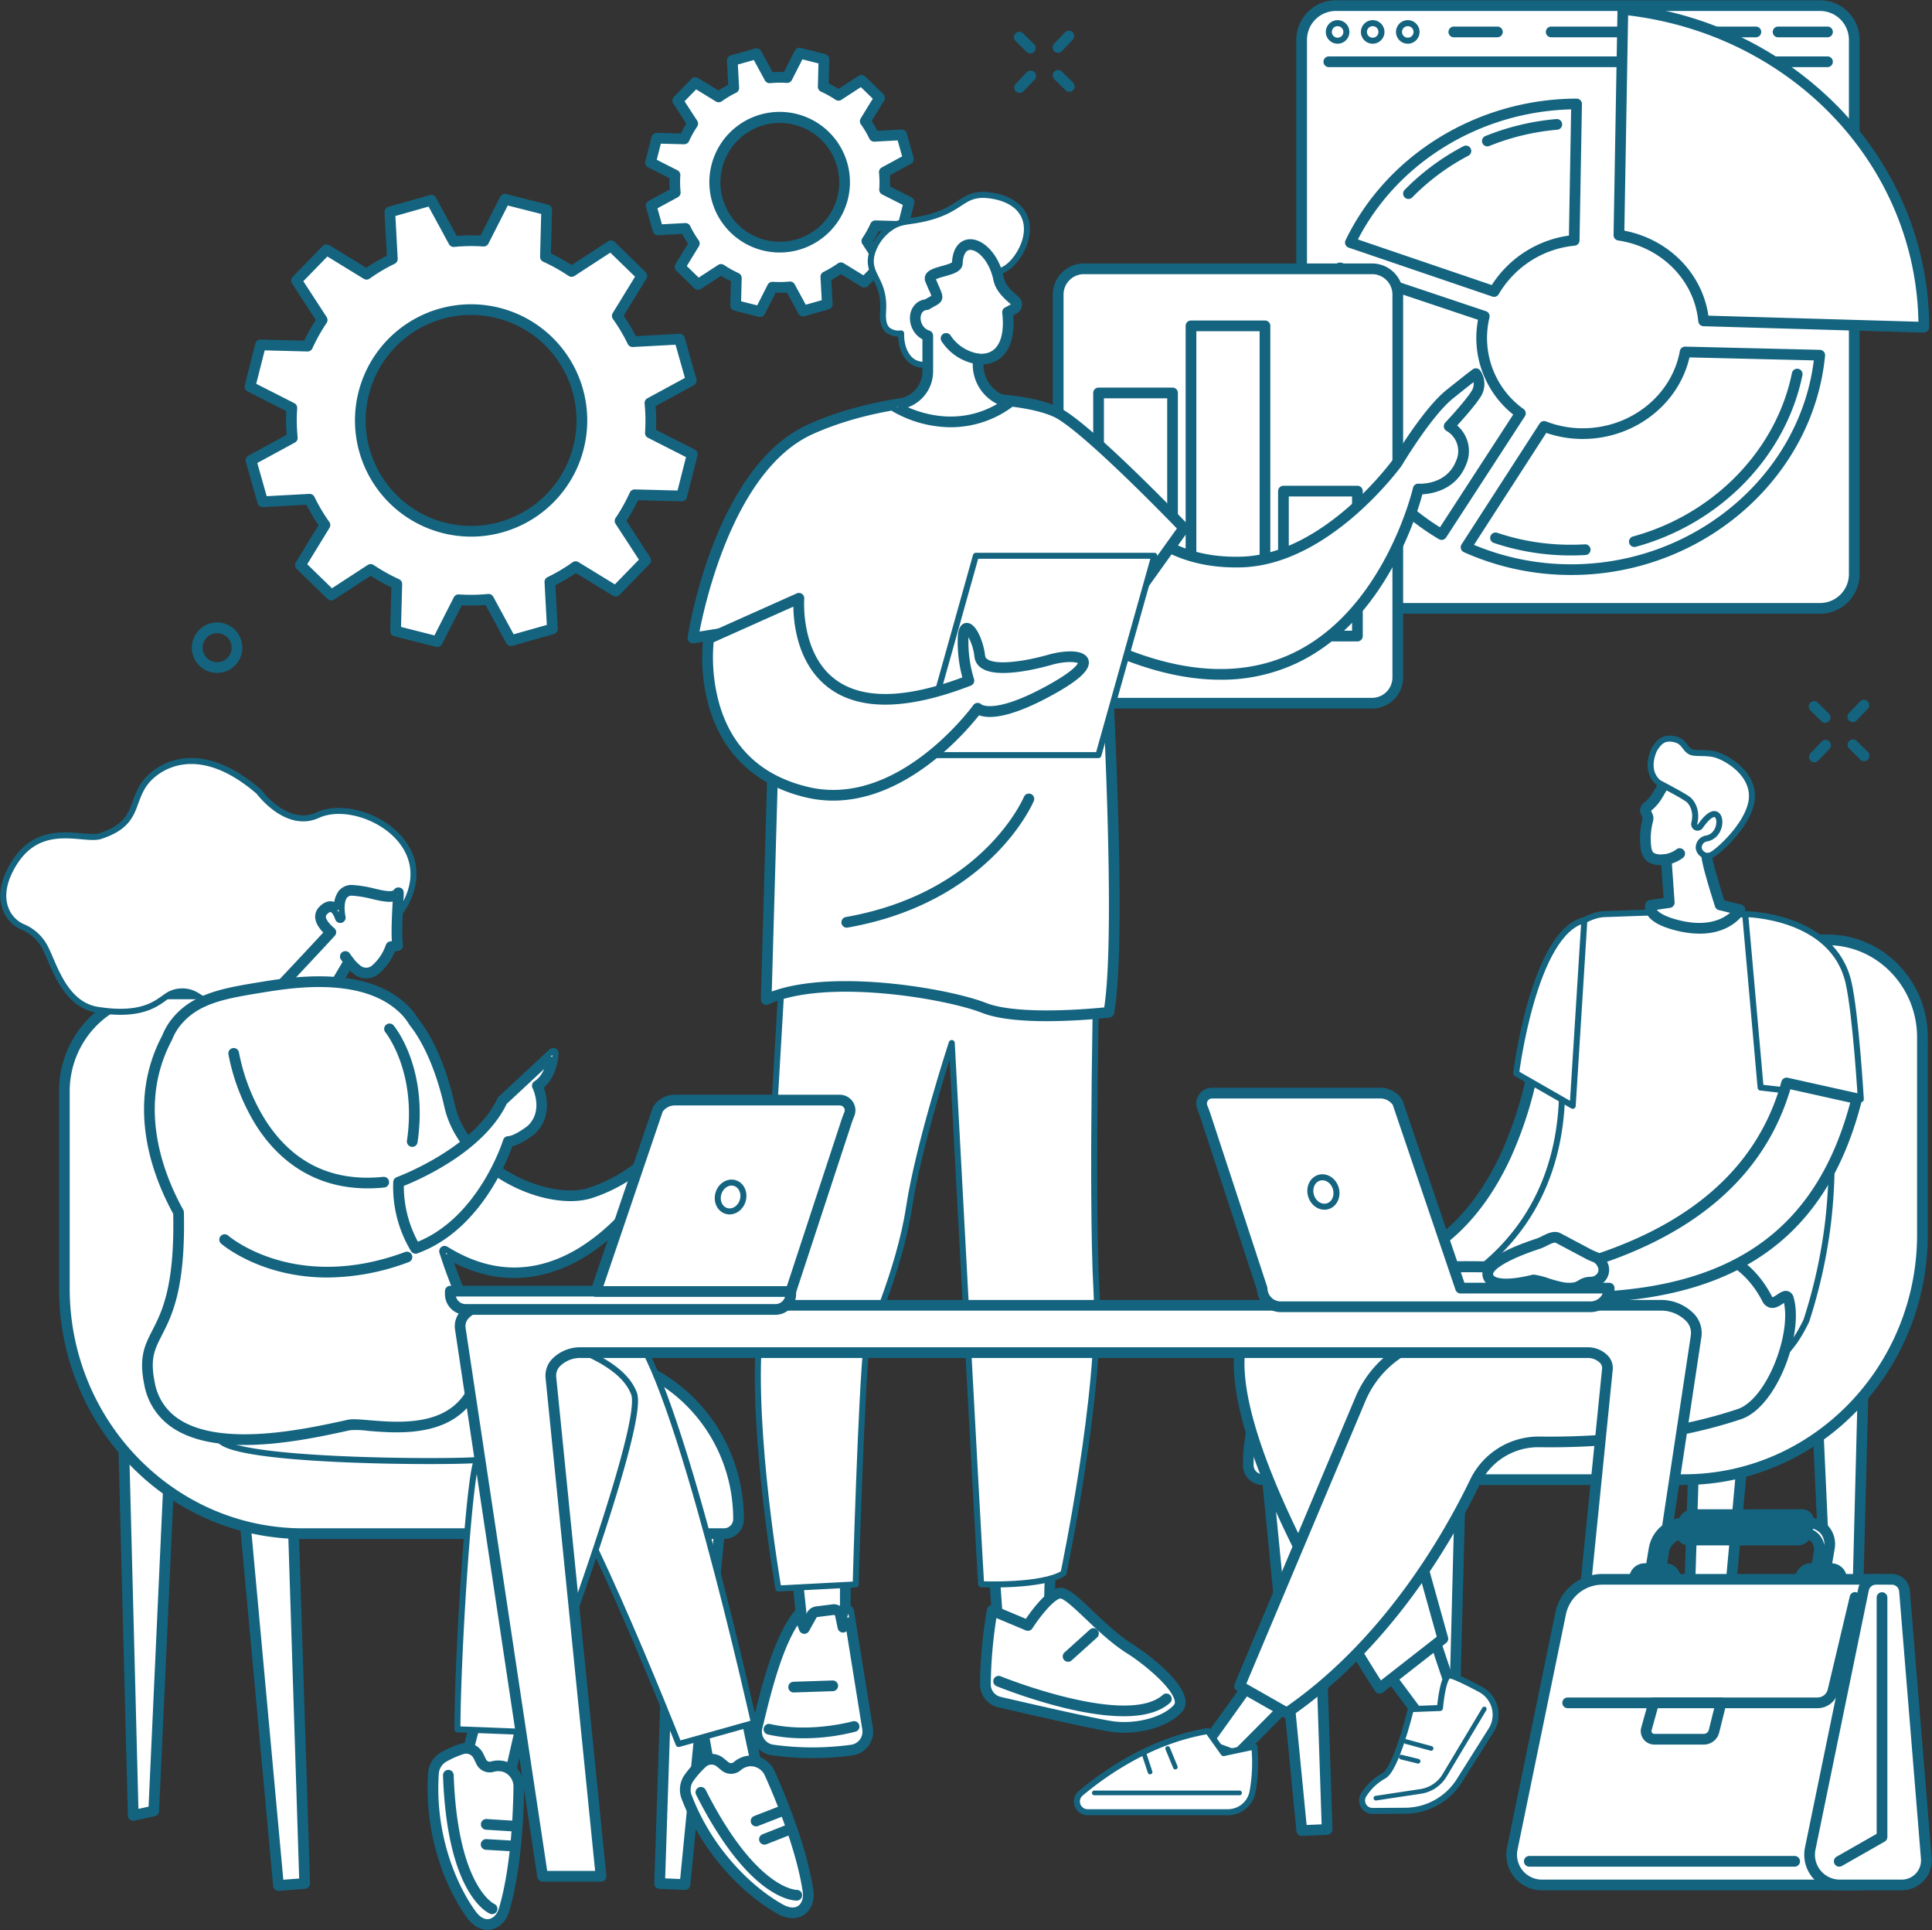
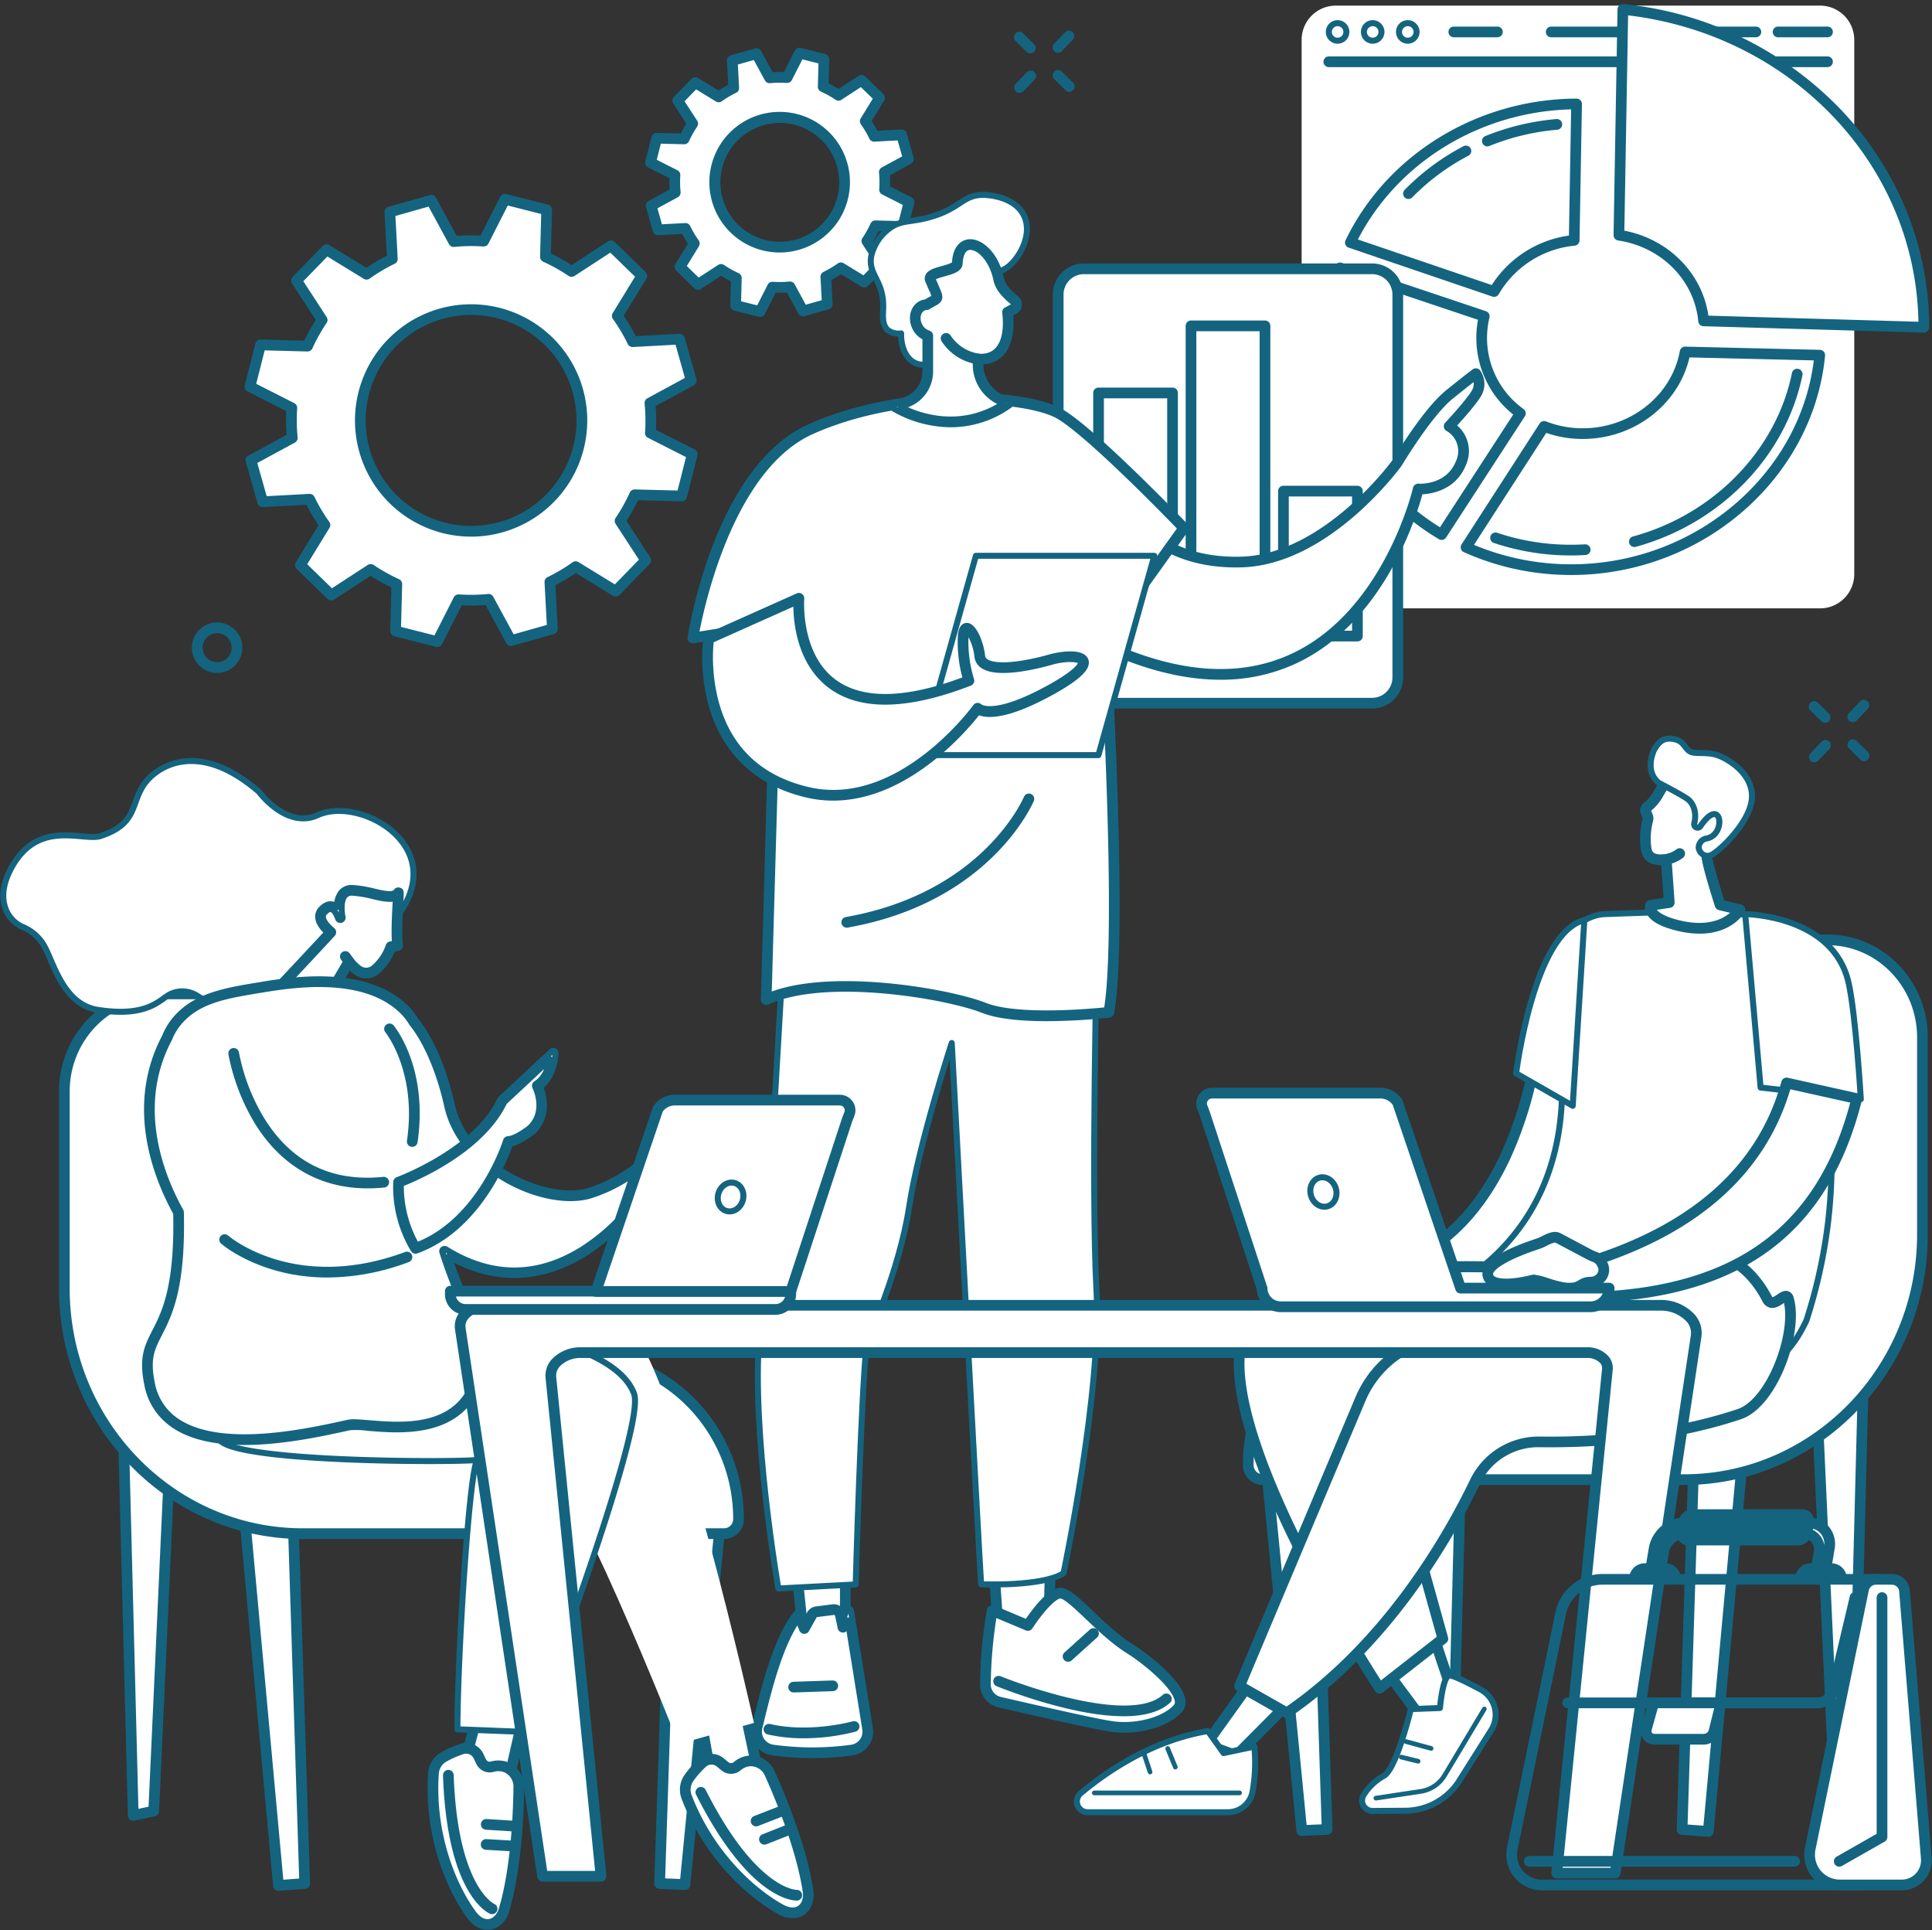
<svg xmlns="http://www.w3.org/2000/svg" id="Group_40084" data-name="Group 40084" width="659.346" height="658.601" viewBox="0 0 659.346 658.601">
  <rect x="0" y="0" width="659.346" height="658.601" fill="#333333" stroke="none" />
  <defs>
    <clipPath id="clip-path">
      <rect id="Rectangle_17645" data-name="Rectangle 17645" width="659.346" height="658.601" fill="none" />
    </clipPath>
  </defs>
  <g id="Group_40083" data-name="Group 40083" clip-path="url(#clip-path)">
    <path id="Path_36279" data-name="Path 36279" d="M204.024,68.689l2.335,8.261,9.362-.5a35.592,35.592,0,0,0,3.053,5.144l-4.894,7.984,6.153,5.987,7.859-5.119a35.98,35.98,0,0,0,5.213,2.916l-.245,9.375,8.321,2.108,4.242-8.349a35.671,35.671,0,0,0,5.98-.093l4.474,8.24,8.261-2.335-.5-9.364a35.584,35.584,0,0,0,5.144-3.052l7.984,4.893,5.987-6.152-5.117-7.859a36.047,36.047,0,0,0,2.915-5.214l9.375.246,2.108-8.322-8.349-4.241a35.555,35.555,0,0,0-.093-5.98l8.24-4.474-2.335-8.261-9.362.5a35.473,35.473,0,0,0-3.053-5.144l4.894-7.986-6.153-5.987-7.859,5.119a36.033,36.033,0,0,0-5.213-2.916l.245-9.374-8.322-2.109-4.241,8.35a35.553,35.553,0,0,0-5.98.091l-4.474-8.24-8.261,2.335.5,9.364a35.527,35.527,0,0,0-5.144,3.052l-7.986-4.893L213.1,32.845,218.22,40.7a36.046,36.046,0,0,0-2.915,5.214l-9.375-.246-2.109,8.322,8.35,4.241a35.449,35.449,0,0,0,.093,5.981Zm37.891-29.218A22.1,22.1,0,1,1,226.66,66.75a22.1,22.1,0,0,1,15.254-27.279" transform="translate(18.198 1.485)" fill="#fff" />
    <path id="Path_36280" data-name="Path 36280" d="M241.249,105.706a.82.82,0,0,1-.2-.024l-8.321-2.108a.8.8,0,0,1-.6-.8l.232-8.852a36.934,36.934,0,0,1-4.406-2.463L220.535,96.3a.8.8,0,0,1-.992-.1l-6.153-5.987a.8.8,0,0,1-.124-.99l4.619-7.537a36.8,36.8,0,0,1-2.579-4.348l-8.837.475a.8.8,0,0,1-.812-.581l-2.335-8.261a.8.8,0,0,1,.388-.919l7.779-4.222a36.342,36.342,0,0,1-.08-5.055l-7.881-4a.8.8,0,0,1-.413-.908l2.108-8.322a.822.822,0,0,1,.8-.6l8.85.232a37.084,37.084,0,0,1,2.464-4.405L212.5,33.346a.8.8,0,0,1,.1-.993l5.987-6.153a.8.8,0,0,1,.99-.123l7.537,4.619a36.535,36.535,0,0,1,4.348-2.579l-.475-8.837a.8.8,0,0,1,.581-.812l8.261-2.335a.8.8,0,0,1,.919.387l4.222,7.779a36.52,36.52,0,0,1,5.055-.078l4-7.882a.8.8,0,0,1,.908-.413l8.321,2.109a.8.8,0,0,1,.6.8l-.232,8.85a37.1,37.1,0,0,1,4.406,2.463l7.419-4.831a.8.8,0,0,1,.992.1l6.153,5.986a.8.8,0,0,1,.124.99L278.1,39.92a36.545,36.545,0,0,1,2.579,4.347l8.837-.475a.8.8,0,0,1,.811.581l2.335,8.261a.8.8,0,0,1-.388.919L284.5,57.777a36.519,36.519,0,0,1,.08,5.054l7.881,4a.8.8,0,0,1,.413.908l-2.108,8.322a.819.819,0,0,1-.8.6l-8.85-.232a36.952,36.952,0,0,1-2.464,4.405l4.832,7.419a.8.8,0,0,1-.1.993L277.4,95.406a.8.8,0,0,1-.99.124l-7.537-4.62a36.358,36.358,0,0,1-4.348,2.579l.475,8.838a.8.8,0,0,1-.581.81l-8.261,2.337a.8.8,0,0,1-.919-.388l-4.222-7.779a36.516,36.516,0,0,1-5.055.08l-4,7.881A.8.8,0,0,1,241.249,105.706Zm-7.507-3.524,7.084,1.794,3.952-7.78a.8.8,0,0,1,.768-.436,34.9,34.9,0,0,0,5.846-.09.8.8,0,0,1,.781.414l4.169,7.679,7.031-1.988-.468-8.725a.8.8,0,0,1,.448-.761,34.894,34.894,0,0,0,5.029-2.984.8.8,0,0,1,.881-.032l7.441,4.56,5.1-5.237-4.77-7.324a.8.8,0,0,1,.007-.882,35.416,35.416,0,0,0,2.852-5.1.806.806,0,0,1,.748-.468l8.736.23,1.8-7.085-7.781-3.951a.8.8,0,0,1-.435-.768,35.022,35.022,0,0,0-.09-5.846.8.8,0,0,1,.413-.781l7.68-4.169-1.988-7.032-8.725.469a.8.8,0,0,1-.761-.449,34.8,34.8,0,0,0-2.984-5.028.8.8,0,0,1-.032-.882l4.56-7.44L275.786,27l-7.324,4.769a.8.8,0,0,1-.882-.007,35.288,35.288,0,0,0-5.1-2.851.8.8,0,0,1-.468-.748l.23-8.737-7.084-1.794-3.952,7.781a.8.8,0,0,1-.768.435,34.909,34.909,0,0,0-5.846.09.8.8,0,0,1-.78-.414l-4.17-7.678-7.031,1.988.468,8.725a.8.8,0,0,1-.448.76A34.893,34.893,0,0,0,227.6,32.3a.8.8,0,0,1-.882.032l-7.441-4.561-5.1,5.238,4.77,7.323a.8.8,0,0,1-.008.882,35.436,35.436,0,0,0-2.851,5.1.8.8,0,0,1-.747.468l-8.737-.229-1.8,7.084,7.781,3.952a.8.8,0,0,1,.435.768,34.9,34.9,0,0,0,.09,5.846.8.8,0,0,1-.413.78l-7.679,4.169,1.988,7.032,8.725-.468a.8.8,0,0,1,.761.448,34.807,34.807,0,0,0,2.984,5.028.8.8,0,0,1,.032.882l-4.56,7.44,5.237,5.1,7.324-4.769a.8.8,0,0,1,.882.007,35.22,35.22,0,0,0,5.1,2.851.8.8,0,0,1,.468.748Zm14.216-18.471a22.965,22.965,0,1,1,6.263-.874A22.77,22.77,0,0,1,247.958,83.711ZM242.2,40.306a21.3,21.3,0,1,0,16.192,1.905A21.159,21.159,0,0,0,242.2,40.306Zm-.217-.769h0Z" transform="translate(18.133 1.42)" fill="none" stroke="#146480" stroke-linecap="round" stroke-linejoin="round" stroke-width="2.055" />
    <path id="Path_36281" data-name="Path 36281" d="M78.662,151.5l4,14.135,16.021-.861a60.8,60.8,0,0,0,5.223,8.8L95.53,187.24l10.529,10.244,13.448-8.759a61.479,61.479,0,0,0,8.922,4.99l-.42,16.043,14.24,3.607,7.257-14.287a60.933,60.933,0,0,0,10.234-.159l7.654,14.1,14.137-4L180.671,193a60.944,60.944,0,0,0,8.8-5.223l13.664,8.373,10.244-10.53-8.758-13.448a61.612,61.612,0,0,0,4.989-8.92l16.043.42,3.607-14.24-14.287-7.257a60.949,60.949,0,0,0-.158-10.235l14.1-7.654-4-14.137-16.022.862a60.758,60.758,0,0,0-5.223-8.8l8.373-13.663L201.518,78.3,188.07,87.06a61.771,61.771,0,0,0-8.921-4.989l.42-16.043-14.24-3.607-7.257,14.288a60.819,60.819,0,0,0-10.234.157l-7.655-14.1-14.137,4,.862,16.022a60.857,60.857,0,0,0-8.8,5.223l-13.663-8.373L94.2,90.163l8.759,13.447a61.7,61.7,0,0,0-4.99,8.923l-16.043-.42-3.607,14.24,14.288,7.257a60.689,60.689,0,0,0,.158,10.233Zm64.839-50a37.817,37.817,0,1,1-26.1,46.679A37.817,37.817,0,0,1,143.5,101.5" transform="translate(6.993 5.573)" fill="#fff" />
    <path id="Path_36282" data-name="Path 36282" d="M142.315,214.228a.811.811,0,0,1-.2-.024l-14.24-3.607a.8.8,0,0,1-.6-.8l.406-15.517a62.606,62.606,0,0,1-8.114-4.537l-13.007,8.47a.8.8,0,0,1-.993-.1L95.039,187.878a.8.8,0,0,1-.124-.99l8.1-13.214a61.827,61.827,0,0,1-4.751-8.008l-15.5.833a.8.8,0,0,1-.812-.581l-4-14.137a.8.8,0,0,1,.387-.919l13.637-7.4a61.941,61.941,0,0,1-.144-9.31L78.021,127.13a.8.8,0,0,1-.413-.908l3.608-14.24a.783.783,0,0,1,.8-.6l15.517.406a62.8,62.8,0,0,1,4.538-8.115L93.6,90.664a.8.8,0,0,1,.1-.993l10.244-10.529a.8.8,0,0,1,.99-.124l13.214,8.1a61.991,61.991,0,0,1,8.007-4.751l-.832-15.5a.8.8,0,0,1,.581-.812l14.137-4a.8.8,0,0,1,.919.388l7.4,13.637a61.931,61.931,0,0,1,9.309-.144l7.018-13.819a.8.8,0,0,1,.908-.413l14.24,3.608a.8.8,0,0,1,.6.8l-.406,15.516a62.819,62.819,0,0,1,8.115,4.539L201.148,77.7a.8.8,0,0,1,.993.1l10.529,10.245a.8.8,0,0,1,.124.989l-8.1,13.214a62.045,62.045,0,0,1,4.75,8.008l15.5-.832a.8.8,0,0,1,.812.58l4,14.137a.8.8,0,0,1-.388.919l-13.637,7.4a61.946,61.946,0,0,1,.145,9.31l13.818,7.018a.8.8,0,0,1,.413.908l-3.608,14.24a.8.8,0,0,1-.8.6l-15.516-.406a62.711,62.711,0,0,1-4.538,8.115l8.47,13.006a.8.8,0,0,1-.1.993l-10.244,10.529a.8.8,0,0,1-.99.124l-13.214-8.1a61.909,61.909,0,0,1-8.007,4.75l.832,15.5a.8.8,0,0,1-.581.812l-14.137,4a.8.8,0,0,1-.919-.388l-7.4-13.637a62.085,62.085,0,0,1-9.31.145l-7.018,13.818A.8.8,0,0,1,142.315,214.228Zm-13.425-5.023,13,3.293,6.967-13.718a.8.8,0,0,1,.768-.435,60.3,60.3,0,0,0,10.1-.157.8.8,0,0,1,.781.414l7.35,13.54,12.907-3.649-.827-15.384a.8.8,0,0,1,.449-.761,60.207,60.207,0,0,0,8.686-5.154.8.8,0,0,1,.882-.032l13.118,8.04,9.354-9.614-8.409-12.912a.8.8,0,0,1,.007-.882,61.025,61.025,0,0,0,4.925-8.807.8.8,0,0,1,.748-.467l15.4.4,3.293-13-13.718-6.967a.8.8,0,0,1-.435-.768,60.306,60.306,0,0,0-.156-10.1.8.8,0,0,1,.414-.781l13.539-7.349-3.649-12.908-15.384.827a.8.8,0,0,1-.761-.448,60.085,60.085,0,0,0-5.154-8.687.8.8,0,0,1-.031-.881L211.1,88.738l-9.613-9.354-12.913,8.409a.8.8,0,0,1-.882-.007,61.027,61.027,0,0,0-8.806-4.925.8.8,0,0,1-.468-.748l.4-15.4-13-3.294L158.85,77.135a.8.8,0,0,1-.768.436,60.173,60.173,0,0,0-10.1.156.8.8,0,0,1-.781-.414l-7.352-13.54-12.907,3.649.827,15.384a.8.8,0,0,1-.448.761,60.13,60.13,0,0,0-8.686,5.154.8.8,0,0,1-.882.032l-13.119-8.04-9.353,9.614,8.409,12.912a.8.8,0,0,1-.008.882,61.075,61.075,0,0,0-4.925,8.807.789.789,0,0,1-.747.467l-15.4-.4-3.294,13,13.718,6.968a.8.8,0,0,1,.435.768,60.293,60.293,0,0,0,.157,10.1.8.8,0,0,1-.414.781l-13.54,7.351,3.649,12.907,15.384-.827a.79.79,0,0,1,.761.449,60.167,60.167,0,0,0,5.155,8.686.8.8,0,0,1,.032.882l-8.04,13.118,9.614,9.354,12.912-8.409a.8.8,0,0,1,.882.007,61.1,61.1,0,0,0,8.807,4.925.8.8,0,0,1,.467.747Zm24.98-32.628A38.618,38.618,0,0,1,143.35,100.8l.218.768-.218-.768a38.616,38.616,0,1,1,10.519,75.778Zm.041-75.654a37.025,37.025,0,1,0,10.015,72.656,37.031,37.031,0,0,0-10.015-72.656Z" transform="translate(6.927 5.508)" fill="none" stroke="#146480" stroke-linecap="round" stroke-linejoin="round" stroke-width="2.055" />
    <path id="Path_36283" data-name="Path 36283" d="M584.727,1.76H419.481a11.676,11.676,0,0,0-11.675,11.675V195.754a11.675,11.675,0,0,0,11.675,11.675H584.727A11.675,11.675,0,0,0,596.4,195.754V13.435A11.676,11.676,0,0,0,584.727,1.76" transform="translate(36.411 0.157)" fill="#fff" />
-     <path id="Path_36284" data-name="Path 36284" d="M584.792,208.294H419.546a12.488,12.488,0,0,1-12.473-12.473V13.5A12.488,12.488,0,0,1,419.546,1.027H584.792A12.488,12.488,0,0,1,597.266,13.5V195.821A12.488,12.488,0,0,1,584.792,208.294ZM419.546,2.625A10.888,10.888,0,0,0,408.67,13.5V195.821A10.889,10.889,0,0,0,419.546,206.7H584.792a10.889,10.889,0,0,0,10.877-10.877V13.5A10.889,10.889,0,0,0,584.792,2.625Z" transform="translate(36.346 0.092)" fill="none" stroke="#146480" stroke-linecap="round" stroke-linejoin="round" stroke-width="2.055" />
    <path id="Path_36285" data-name="Path 36285" d="M586.576,20.213H416.392a.8.8,0,1,1,0-1.6H586.576a.8.8,0,0,1,0,1.6Z" transform="translate(37.106 1.662)" fill="none" stroke="#146480" stroke-linecap="round" stroke-linejoin="round" stroke-width="2.055" />
    <path id="Path_36286" data-name="Path 36286" d="M422.313,10.25a2.993,2.993,0,1,1-2.993-2.993A2.993,2.993,0,0,1,422.313,10.25Z" transform="translate(37.172 0.648)" fill="none" stroke="#146480" stroke-linecap="round" stroke-linejoin="round" stroke-width="2.055" />
    <path id="Path_36287" data-name="Path 36287" d="M433.306,10.25a2.993,2.993,0,1,1-2.993-2.993A2.993,2.993,0,0,1,433.306,10.25Z" transform="translate(38.153 0.648)" fill="none" stroke="#146480" stroke-linecap="round" stroke-linejoin="round" stroke-width="2.055" />
    <path id="Path_36288" data-name="Path 36288" d="M444.3,10.25a2.993,2.993,0,1,1-2.993-2.993A2.993,2.993,0,0,1,444.3,10.25Z" transform="translate(39.135 0.648)" fill="none" stroke="#146480" stroke-linecap="round" stroke-linejoin="round" stroke-width="2.055" />
    <path id="Path_36289" data-name="Path 36289" d="M574.009,10.869H557.144a.8.8,0,0,1,0-1.6h16.864a.8.8,0,0,1,0,1.6Z" transform="translate(49.674 0.828)" fill="none" stroke="#146480" stroke-linecap="round" stroke-linejoin="round" stroke-width="2.055" />
    <path id="Path_36290" data-name="Path 36290" d="M555.909,10.869h-69.85a.8.8,0,0,1,0-1.6h69.85a.8.8,0,0,1,0,1.6Z" transform="translate(43.327 0.828)" fill="none" stroke="#146480" stroke-linecap="round" stroke-linejoin="round" stroke-width="2.055" />
    <path id="Path_36291" data-name="Path 36291" d="M470.421,10.869H455.553a.8.8,0,0,1,0-1.6h14.868a.8.8,0,0,1,0,1.6Z" transform="translate(40.603 0.828)" fill="none" stroke="#146480" stroke-linecap="round" stroke-linejoin="round" stroke-width="2.055" />
    <path id="Path_36292" data-name="Path 36292" d="M472.128,96.562A35.652,35.652,0,0,1,499.459,79.1l.817-46.538c-33.793.113-63.617,19.153-77.2,47.294Z" transform="translate(37.775 2.907)" fill="#fff" />
    <path id="Path_36293" data-name="Path 36293" d="M472.193,97.427a.81.81,0,0,1-.257-.042L422.884,80.679a.8.8,0,0,1-.462-1.1c13.945-28.893,44.529-47.634,77.917-47.746a.8.8,0,0,1,.8.813l-.818,46.539a.8.8,0,0,1-.717.78,34.8,34.8,0,0,0-26.719,17.063A.8.8,0,0,1,472.193,97.427ZM424.258,79.459l47.575,16.2a36.415,36.415,0,0,1,26.905-17.21l.791-45.018C467.381,33.839,438,51.809,424.258,79.459Z" transform="translate(37.709 2.842)" fill="none" stroke="#146480" stroke-linecap="round" stroke-linejoin="round" stroke-width="2.055" />
    <path id="Path_36294" data-name="Path 36294" d="M466.053,45.506a.8.8,0,0,1-.3-1.539,82.572,82.572,0,0,1,23.891-5.726.8.8,0,1,1,.137,1.591,81.044,81.044,0,0,0-23.43,5.615A.788.788,0,0,1,466.053,45.506Z" transform="translate(41.54 3.414)" fill="none" stroke="#146480" stroke-linecap="round" stroke-linejoin="round" stroke-width="2.055" />
    <path id="Path_36295" data-name="Path 36295" d="M441.337,62.711a.8.8,0,0,1-.571-1.357,79.323,79.323,0,0,1,19.858-14.729.8.8,0,0,1,.743,1.414,77.758,77.758,0,0,0-19.459,14.433A.8.8,0,0,1,441.337,62.711Z" transform="translate(39.334 4.155)" fill="none" stroke="#146480" stroke-linecap="round" stroke-linejoin="round" stroke-width="2.055" />
    <path id="Path_36296" data-name="Path 36296" d="M534.083,110.25c-2.77,15.291-16.7,27.313-33.766,27.843a36.358,36.358,0,0,1-14.361-2.44L459.319,176.9a87.281,87.281,0,0,0,41,7.488c42.549-2.444,76-34.474,79.715-73.033Z" transform="translate(41.011 9.844)" fill="#fff" />
    <path id="Path_36297" data-name="Path 36297" d="M495.278,185.394a88.262,88.262,0,0,1-36.222-7.7.8.8,0,0,1-.342-1.161l26.637-41.243a.8.8,0,0,1,.961-.312,35.408,35.408,0,0,0,14.047,2.386c16.362-.509,30.242-11.942,33-27.186a.815.815,0,0,1,.8-.657l45.949,1.1a.8.8,0,0,1,.776.875c-3.818,39.63-38.41,71.337-80.463,73.753Q497.853,185.4,495.278,185.394Zm-34.716-8.783a87.079,87.079,0,0,0,39.776,7.04c40.971-2.354,74.724-33,78.877-71.457l-44.41-1.064c-3.176,15.644-17.528,27.3-34.4,27.827a37.044,37.044,0,0,1-14.067-2.261Z" transform="translate(40.945 9.778)" fill="none" stroke="#146480" stroke-linecap="round" stroke-linejoin="round" stroke-width="2.055" />
    <path id="Path_36298" data-name="Path 36298" d="M494.373,173.524A81.282,81.282,0,0,1,468.33,169.3a.8.8,0,0,1,.511-1.514,79.648,79.648,0,0,0,25.532,4.139c1.582,0,3.183-.046,4.76-.136a.8.8,0,1,1,.091,1.595C497.617,173.477,495.984,173.524,494.373,173.524Z" transform="translate(41.767 14.977)" fill="none" stroke="#146480" stroke-linecap="round" stroke-linejoin="round" stroke-width="2.055" />
    <path id="Path_36299" data-name="Path 36299" d="M512.115,175.22a.8.8,0,0,1-.211-1.57c27.95-7.622,49.536-29.809,54.991-56.526a.8.8,0,1,1,1.566.32c-5.575,27.3-27.61,49.969-56.136,57.747A.788.788,0,0,1,512.115,175.22Z" transform="translate(45.653 10.4)" fill="none" stroke="#146480" stroke-linecap="round" stroke-linejoin="round" stroke-width="2.055" />
    <path id="Path_36300" data-name="Path 36300" d="M454.841,174.908l26.882-41.365a31.922,31.922,0,0,1-13.21-25.727,31.6,31.6,0,0,1,.878-7.4l-49.238-16.5a75.856,75.856,0,0,0-4.073,24.546c0,28.3,15.526,52.657,38.76,66.447" transform="translate(37.15 7.492)" fill="#fff" />
    <path id="Path_36301" data-name="Path 36301" d="M454.906,175.773a.79.79,0,0,1-.407-.112c-24.515-14.55-39.151-39.646-39.151-67.134a76.663,76.663,0,0,1,4.115-24.8.8.8,0,0,1,1.01-.5l49.239,16.506a.8.8,0,0,1,.522.943,30.854,30.854,0,0,0,12.03,32.3.8.8,0,0,1,.2,1.077L455.576,175.41A.8.8,0,0,1,454.906,175.773ZM420.723,84.992a75.071,75.071,0,0,0-3.777,23.535c0,26.671,14.081,51.05,37.711,65.366l26.057-40.1a32.418,32.418,0,0,1-12.2-32.784Z" transform="translate(37.085 7.427)" fill="none" stroke="#146480" stroke-linecap="round" stroke-linejoin="round" stroke-width="2.055" />
    <path id="Path_36302" data-name="Path 36302" d="M507.212,79.986c15.541,2.313,27.489,14.356,28.909,29.239L611.26,111.4c0-.032,0-.063,0-.1,0-55.121-43.92-102.294-102.7-108.366Z" transform="translate(45.287 0.262)" fill="#fff" />
    <path id="Path_36303" data-name="Path 36303" d="M611.316,112.265H611.3l-75.139-2.177a.8.8,0,0,1-.772-.722c-1.386-14.528-13-26.257-28.231-28.524a.8.8,0,0,1-.682-.8l1.346-77.046a.8.8,0,0,1,.88-.781A118.008,118.008,0,0,1,582.6,38.247c19.04,20.2,29.525,46.167,29.525,73.125a.917.917,0,0,1-.243.621A.863.863,0,0,1,611.316,112.265Zm-74.41-3.754,73.618,2.133C610.143,55.921,566.864,10.235,509.406,3.892l-1.318,75.479C523.466,81.954,535.176,93.8,536.906,108.512Z" transform="translate(45.221 0.197)" fill="none" stroke="#146480" stroke-linecap="round" stroke-linejoin="round" stroke-width="2.055" />
    <path id="Path_36304" data-name="Path 36304" d="M438.653,84.205H340.309a8.776,8.776,0,0,0-8.775,8.775V223.65a8.776,8.776,0,0,0,8.775,8.775h98.344a8.776,8.776,0,0,0,8.775-8.775V92.98a8.776,8.776,0,0,0-8.775-8.775" transform="translate(29.601 7.518)" fill="#fff" />
    <path id="Path_36305" data-name="Path 36305" d="M438.719,233.289H340.375a9.585,9.585,0,0,1-9.574-9.574V93.045a9.585,9.585,0,0,1,9.574-9.574h98.344a9.584,9.584,0,0,1,9.574,9.574V223.715A9.584,9.584,0,0,1,438.719,233.289ZM340.375,85.069a7.985,7.985,0,0,0-7.976,7.976V223.715a7.985,7.985,0,0,0,7.976,7.976h98.344a7.986,7.986,0,0,0,7.977-7.976V93.045a7.986,7.986,0,0,0-7.977-7.976Z" transform="translate(29.536 7.453)" fill="none" stroke="#146480" stroke-linecap="round" stroke-linejoin="round" stroke-width="2.055" />
    <rect id="Rectangle_17642" data-name="Rectangle 17642" width="25.245" height="82.962" transform="translate(374.914 134.081)" fill="#fff" />
    <path id="Path_36306" data-name="Path 36306" d="M369.494,206.918H344.247a.8.8,0,0,1-.8-.8V123.156a.8.8,0,0,1,.8-.8h25.246a.8.8,0,0,1,.8.8v82.962A.8.8,0,0,1,369.494,206.918Zm-24.447-1.6H368.7V123.955H345.047Z" transform="translate(30.665 10.925)" fill="none" stroke="#146480" stroke-linecap="round" stroke-linejoin="round" stroke-width="2.055" />
    <rect id="Rectangle_17643" data-name="Rectangle 17643" width="25.245" height="105.857" transform="translate(406.46 111.187)" fill="#fff" />
    <path id="Path_36307" data-name="Path 36307" d="M398.455,208.795H373.21a.8.8,0,0,1-.8-.8V102.138a.8.8,0,0,1,.8-.8h25.245a.8.8,0,0,1,.8.8V208A.8.8,0,0,1,398.455,208.795Zm-24.447-1.6h23.647V102.938H374.008Z" transform="translate(33.251 9.048)" fill="none" stroke="#146480" stroke-linecap="round" stroke-linejoin="round" stroke-width="2.055" />
    <rect id="Rectangle_17644" data-name="Rectangle 17644" width="25.245" height="49.46" transform="translate(438.007 167.583)" fill="#fff" />
    <path id="Path_36308" data-name="Path 36308" d="M427.416,204.172H402.171a.8.8,0,0,1-.8-.8v-49.46a.8.8,0,0,1,.8-.8h25.245a.8.8,0,0,1,.8.8v49.46A.8.8,0,0,1,427.416,204.172Zm-24.447-1.6h23.647V154.712H402.969Z" transform="translate(35.837 13.671)" fill="none" stroke="#146480" stroke-linecap="round" stroke-linejoin="round" stroke-width="2.055" />
    <path id="Path_36309" data-name="Path 36309" d="M249.771,493.976l2.206,21.017,14.21,1.666v-24.92Z" transform="translate(22.301 43.905)" fill="#fff" />
    <path id="Path_36310" data-name="Path 36310" d="M266.252,517.523a.873.873,0,0,1-.093-.005l-14.21-1.667a.8.8,0,0,1-.7-.709l-2.206-21.017a.8.8,0,0,1,.686-.875l16.417-2.237a.8.8,0,0,1,.906.791v24.92a.8.8,0,0,1-.8.8Zm-13.482-3.184,12.684,1.487V492.718l-14.742,2.01Z" transform="translate(22.235 43.84)" fill="none" stroke="#146480" stroke-linecap="round" stroke-linejoin="round" stroke-width="2.055" />
    <path id="Path_36311" data-name="Path 36311" d="M269.562,552.131a99.252,99.252,0,0,1-27.034-.012,6.351,6.351,0,0,1-5.311-7.8c2.51-10.2,6.835-29.556,14.259-38.526l1.844,4.865,2.547-4.58a2.254,2.254,0,0,1,1.687-1.142l5.578-.707A2.257,2.257,0,0,1,265.624,506l.888,4.221,1.945-5.541,6.489,40.339a6.337,6.337,0,0,1-5.383,7.113" transform="translate(21.163 45.019)" fill="#fff" />
    <path id="Path_36312" data-name="Path 36312" d="M256.192,553.915a100.114,100.114,0,0,1-13.708-.939,7.15,7.15,0,0,1-5.978-8.786l.538-2.2c2.56-10.525,6.845-28.141,13.881-36.641a.8.8,0,0,1,1.363.227l1.234,3.257,1.711-3.078a3.068,3.068,0,0,1,2.285-1.546l5.578-.707a3.077,3.077,0,0,1,3.374,2.4l.3,1.423,1-2.843a.8.8,0,0,1,1.542.137l6.489,40.34a7.158,7.158,0,0,1-6.061,8.03l-.111-.791.111.791A97.81,97.81,0,0,1,256.192,553.915ZM251.3,507.468c-6.3,8.589-10.282,24.95-12.7,34.9l-.539,2.207a5.471,5.471,0,0,0,.8,4.43,5.583,5.583,0,0,0,3.851,2.392,98.29,98.29,0,0,0,26.813.011,5.551,5.551,0,0,0,4.7-6.217l-5.986-37.21-.9,2.571a.8.8,0,0,1-1.536-.1l-.888-4.221a1.461,1.461,0,0,0-1.609-1.145l-5.578.707a1.46,1.46,0,0,0-1.089.737l-2.547,4.58a.8.8,0,0,1-1.445-.1Z" transform="translate(21.098 44.953)" fill="none" stroke="#146480" stroke-linecap="round" stroke-linejoin="round" stroke-width="2.055" />
    <path id="Path_36313" data-name="Path 36313" d="M252.817,543.886a54.124,54.124,0,0,1-11.972-1.267.8.8,0,1,1,.355-1.558c13.923,3.173,28.509-.906,28.654-.948a.8.8,0,0,1,.439,1.536A69.65,69.65,0,0,1,252.817,543.886Z" transform="translate(21.448 48.222)" fill="none" stroke="#146480" stroke-linecap="round" stroke-linejoin="round" stroke-width="2.055" />
    <path id="Path_36314" data-name="Path 36314" d="M248.735,529.394a.8.8,0,0,1-.026-1.6l13.32-.44a.809.809,0,0,1,.826.772.8.8,0,0,1-.772.825l-13.32.44Z" transform="translate(22.137 47.085)" fill="none" stroke="#146480" stroke-linecap="round" stroke-linejoin="round" stroke-width="2.055" />
    <path id="Path_36315" data-name="Path 36315" d="M310.874,483.52,313,514.189h17.1l.794-30.669Z" transform="translate(27.757 43.171)" fill="#fff" />
    <path id="Path_36316" data-name="Path 36316" d="M330.168,515.054h-17.1a.8.8,0,0,1-.8-.744l-2.13-30.669a.8.8,0,0,1,.8-.854h20.023a.8.8,0,0,1,.8.819l-.8,30.669A.8.8,0,0,1,330.168,515.054Zm-16.353-1.6h15.575l.755-29.072H311.8Z" transform="translate(27.691 43.106)" fill="none" stroke="#146480" stroke-linecap="round" stroke-linejoin="round" stroke-width="2.055" />
    <path id="Path_36317" data-name="Path 36317" d="M308.728,530.116a6.173,6.173,0,0,0,4.766,6.107c9.83,2.287,31.974,7.381,38.291,8.322,8.2,1.22,18.274-1.291,22.6-6.086s-9.7-16.246-16.359-20.411c-9.892-6.188-19.4-18.419-23.38-18.97s-11.424,11.01-11.424,11.01l-12.16-5.107a150.483,150.483,0,0,0-2.338,25.134" transform="translate(27.565 44.559)" fill="#fff" />
    <path id="Path_36318" data-name="Path 36318" d="M356.139,545.716a29.942,29.942,0,0,1-4.407-.317c-6.382-.95-28.948-6.145-38.354-8.334a7.007,7.007,0,0,1-5.383-6.9,153.062,153.062,0,0,1,2.353-25.281.8.8,0,0,1,1.093-.577l11.546,4.849c1.883-2.845,7.881-11.355,11.837-10.808,2.253.31,5.48,3.373,9.947,7.612,4.163,3.951,8.882,8.428,13.748,11.471,5.347,3.345,16.661,12.2,17.5,18.2a4.044,4.044,0,0,1-.969,3.422C371.391,543.106,363.653,545.715,356.139,545.716Zm-44.4-39.55a157.425,157.425,0,0,0-2.144,24.026,5.4,5.4,0,0,0,4.148,5.316c9.387,2.185,31.9,7.369,38.227,8.311,8.22,1.223,17.836-1.339,21.895-5.832a2.483,2.483,0,0,0,.573-2.132c-.71-5.095-11.269-13.629-16.763-17.066-5-3.128-9.782-7.665-14-11.667-3.767-3.573-7.323-6.948-9.066-7.188-2.528-.352-7.873,6.347-10.643,10.651a.8.8,0,0,1-.981.3Zm-2.942,24.014h0Z" transform="translate(27.5 44.493)" fill="none" stroke="#146480" stroke-linecap="round" stroke-linejoin="round" stroke-width="2.055" />
    <path id="Path_36319" data-name="Path 36319" d="M355.6,537.634c-17.771,0-41.661-9.652-43.009-10.2a.8.8,0,0,1,.6-1.478c.437.178,43.742,17.678,56.49,6.165a.8.8,0,0,1,1.071,1.186C367.266,536.457,361.806,537.634,355.6,537.634Z" transform="translate(27.866 46.955)" fill="none" stroke="#146480" stroke-linecap="round" stroke-linejoin="round" stroke-width="2.055" />
    <path id="Path_36320" data-name="Path 36320" d="M334.7,520.384a.8.8,0,0,1-.536-1.392l8.7-7.845a.8.8,0,0,1,1.071,1.186l-8.7,7.845A.793.793,0,0,1,334.7,520.384Z" transform="translate(29.813 45.62)" fill="none" stroke="#146480" stroke-linecap="round" stroke-linejoin="round" stroke-width="2.055" />
    <path id="Path_36321" data-name="Path 36321" d="M246.023,300.356s-5.3,95.877-8.072,128.974,6.484,86.3,6.484,86.3l26.393-1.387s1.809-64.687,3.77-82.651c0,0,11.149-24.351,14.453-46.07S303.611,329.5,303.611,329.5s9.141,171.225,10.022,184.677c0,0,20.7.922,28.117-3.747,0,0,13.148-62.435,11.26-96.4s.186-118.366.186-118.366Z" transform="translate(21.199 26.398)" fill="#fff" />
    <path id="Path_36322" data-name="Path 36322" d="M246.023,300.356s-5.3,95.877-8.072,128.974,6.484,86.3,6.484,86.3l26.393-1.387s1.809-64.687,3.77-82.651c0,0,11.149-24.351,14.453-46.07S303.611,329.5,303.611,329.5s9.141,171.225,10.022,184.677c0,0,20.7.922,28.117-3.747,0,0,13.148-62.435,11.26-96.4s.186-118.366.186-118.366Z" transform="translate(21.199 26.398)" fill="none" stroke="#146480" stroke-linecap="round" stroke-linejoin="round" stroke-width="2.055" />
    <path id="Path_36323" data-name="Path 36323" d="M267.819,421.308H259.75a.8.8,0,0,1,0-1.6h8.068a.8.8,0,0,1,0,1.6" transform="translate(23.121 37.474)" fill="#fff" />
    <path id="Path_36324" data-name="Path 36324" d="M319.917,470.713H319.9a.8.8,0,0,1-.784-.814c.291-15.823,17.662-44.2,18.4-45.4a.8.8,0,0,1,1.36.838c-.179.291-17.881,29.2-18.163,44.59a.8.8,0,0,1-.8.784" transform="translate(28.493 37.868)" fill="#fff" />
    <path id="Path_36325" data-name="Path 36325" d="M352.283,162.966c1.923-.15,11.354,19.164,40.868,18.354s53.194-33.835,53.194-33.835,10.192-17.188,17.929-23.4,8.948-7.035,8.948-7.035a6.3,6.3,0,0,1,0,7.035C470.8,127.885,464.1,135,464.1,135a9.805,9.805,0,0,1,4.05,12.485c-3.827,9.7-14.61,8.921-14.61,8.921s-21.884,96.885-112.322,50.847Z" transform="translate(30.466 10.451)" fill="#fff" />
    <path id="Path_36326" data-name="Path 36326" d="M386.135,220.528c-13.735,0-28.851-4.17-45.211-12.5a.8.8,0,0,1-.413-.905l11.063-44.287a.8.8,0,0,1,.712-.6c.793-.062,1.416.635,2.926,2.318,4.472,4.988,14.941,16.672,37.982,16.034,28.785-.789,52.331-33.175,52.567-33.5.381-.649,10.319-17.326,18.077-23.559,7.673-6.164,8.952-7.039,9-7.073a.8.8,0,0,1,1.086.182,7.057,7.057,0,0,1,.035,7.943c-2.02,3.167-6.828,8.458-8.574,10.348a10.483,10.483,0,0,1,3.572,12.917c-3.425,8.682-12.214,9.411-14.728,9.438-1.378,5.379-12.086,43.4-42.577,57.71A59.345,59.345,0,0,1,386.135,220.528Zm-43.919-13.635c26.534,13.373,49.663,15.613,68.751,6.656,31.973-15,41.766-56.832,41.861-57.253a.8.8,0,0,1,.835-.621c.418.031,10.25.608,13.81-8.418a8.957,8.957,0,0,0-3.694-11.493.8.8,0,0,1-.2-1.246c.066-.071,6.672-7.1,9.029-10.8a5.506,5.506,0,0,0,.427-5.429c-.984.745-3.247,2.5-8.2,6.48-7.535,6.053-17.641,23.016-17.741,23.187-.278.391-24.29,33.416-53.86,34.226-.621.017-1.236.026-1.84.026-22.5,0-32.877-11.574-37.376-16.591-.415-.462-.838-.934-1.176-1.281Z" transform="translate(30.401 10.385)" fill="none" stroke="#146480" stroke-linecap="round" stroke-linejoin="round" stroke-width="2.055" />
    <path id="Path_36327" data-name="Path 36327" d="M217.087,206.558s8.857-57.168,40.149-71.233,73.625-12.11,85.3-5.086,42.1,38.783,42.1,38.783l-26.887,37.536s6.145,101.042,1.286,127.718c0,0-29.911,3.488-42.6-1.508s-54.4-12-74.336-2.835l3.623-127.927Z" transform="translate(19.383 11.145)" fill="#fff" />
    <path id="Path_36328" data-name="Path 36328" d="M337.991,336.344c-7.944,0-16.347-.623-21.78-2.764-12.49-4.918-53.783-12.008-73.711-2.853a.8.8,0,0,1-1.132-.748l3.6-126.964-27.686,4.4a.8.8,0,0,1-.915-.911c.365-2.352,9.284-57.758,40.611-71.839,30.837-13.861,73.453-12.614,86.037-5.041,11.631,7,41.02,37.614,42.266,38.914a.8.8,0,0,1,.072,1.018l-26.722,37.306c.355,5.961,5.952,101.858,1.258,127.626a.8.8,0,0,1-.693.65A204.345,204.345,0,0,1,337.991,336.344Zm-68.721-11.61c18.912,0,39.335,4.135,47.526,7.36,11.385,4.484,37.37,1.973,41.621,1.522,4.6-27.143-1.34-125.938-1.4-126.94a.8.8,0,0,1,.148-.514l26.5-37c-3.855-4-30.8-31.752-41.477-38.173-10.987-6.611-53.25-8.944-84.559,5.129-28.181,12.667-38.069,61.6-39.5,69.54l27.536-4.377a.8.8,0,0,1,.924.812L243,328.768C250.075,325.845,259.471,324.734,269.27,324.734Z" transform="translate(19.317 11.075)" fill="none" stroke="#146480" stroke-linecap="round" stroke-linejoin="round" stroke-width="2.055" />
    <path id="Path_36329" data-name="Path 36329" d="M265.348,293.237a.8.8,0,0,1-.138-1.586c47.559-8.4,61.443-41.335,61.578-41.666a.8.8,0,0,1,1.48.6c-.137.339-14.31,34.073-62.781,42.64A.882.882,0,0,1,265.348,293.237Z" transform="translate(23.621 22.276)" fill="none" stroke="#146480" stroke-linecap="round" stroke-linejoin="round" stroke-width="2.055" />
    <path id="Path_36330" data-name="Path 36330" d="M349.13,242.116H288.239L307.311,174.1H368.2Z" transform="translate(25.736 15.545)" fill="#fff" />
    <path id="Path_36331" data-name="Path 36331" d="M349.13,242.116H288.239L307.311,174.1H368.2Z" transform="translate(25.736 15.545)" fill="none" stroke="#146480" stroke-linecap="round" stroke-linejoin="round" stroke-width="2.055" />
    <path id="Path_36332" data-name="Path 36332" d="M222.044,201.189l30.817-13.775s-4.341,52.215,58.009,28.1a44.431,44.431,0,0,1-1.975-14.547c.326-7.837,5.014-.254,5.671,6.116s15.295,3.784,24.092,1.274,20.344-.867,0,10.355-24.8,6.215-24.8,6.215-25.981,36.354-58.3,28.631c-39.759-9.5-33.509-52.372-33.509-52.372" transform="translate(19.793 16.733)" fill="#fff" />
    <path id="Path_36333" data-name="Path 36333" d="M264.638,255.49a39.531,39.531,0,0,1-9.206-1.086c-20.913-5-29.078-19.239-32.246-30.306a60.183,60.183,0,0,1-1.867-22.958.8.8,0,0,1,.465-.614L252.6,186.751a.8.8,0,0,1,1.123.8c-.016.19-1.424,19.149,11,28.436,9.61,7.185,24.824,6.889,45.224-.876a45.361,45.361,0,0,1-1.784-14.1c.041-1,.168-4.048,2.022-4.1h.045c2.409,0,4.771,6.05,5.2,10.173a2.706,2.706,0,0,0,1.263,2.051c3.653,2.472,14.035.757,21.816-1.463,4.081-1.164,11-1.939,12.184.941,1.015,2.464-2.772,6.024-11.579,10.881-16.669,9.195-23.007,7.75-25.02,6.626C310.742,230.475,290.441,255.49,264.638,255.49Zm-41.79-53.69a60.212,60.212,0,0,0,1.89,21.91c4.445,15.472,14.9,25.277,31.066,29.139a38.029,38.029,0,0,0,8.853,1.045c27.287,0,48.384-29.037,48.616-29.363a.8.8,0,0,1,.607-.332.782.782,0,0,1,.639.266c.028.026,4.6,4.219,23.819-6.384,11.507-6.347,10.972-8.633,10.873-8.873-.491-1.193-5.182-1.465-10.269-.014-4.125,1.178-17.984,4.746-23.149,1.249a4.265,4.265,0,0,1-1.955-3.209c-.477-4.631-2.822-8.6-3.607-8.738a5.465,5.465,0,0,0-.472,2.573,44,44,0,0,0,1.932,14.257.8.8,0,0,1-.468,1c-21.305,8.239-37.275,8.552-47.465.927-11.31-8.462-11.813-23.881-11.692-28.516Z" transform="translate(19.727 16.668)" fill="none" stroke="#146480" stroke-linecap="round" stroke-linejoin="round" stroke-width="2.055" />
    <path id="Path_36334" data-name="Path 36334" d="M299.736,114.964c-2.662,2.437-7.866,5.414-11.939,3.363-3.033-1.527-4.726-5.483-4.621-10.016a6.076,6.076,0,0,1-4.559-1.145c-2.023-1.788-1.645-5.076-1.565-7.237.365-9.976-5.429-11.506-4.012-18.275a16.1,16.1,0,0,1,6.075-9.084c3.945-2.992,6.617-2.026,13.25-3.763,11.162-2.924,11.517-7.735,18.871-7.757.426,0,10.433.109,13.83,7.023,2.762,5.624-.464,12.458-3.8,16.048-4.32,4.65-7.421,2.353-11.757,6.253-7.611,6.845-1.864,17.351-9.773,24.591" transform="translate(24.359 5.451)" fill="#fff" />
    <path id="Path_36335" data-name="Path 36335" d="M299.736,114.964c-2.662,2.437-7.866,5.414-11.939,3.363-3.033-1.527-4.726-5.483-4.621-10.016a6.076,6.076,0,0,1-4.559-1.145c-2.023-1.788-1.645-5.076-1.565-7.237.365-9.976-5.429-11.506-4.012-18.275a16.1,16.1,0,0,1,6.075-9.084c3.945-2.992,6.617-2.026,13.25-3.763,11.162-2.924,11.517-7.735,18.871-7.757.426,0,10.433.109,13.83,7.023,2.762,5.624-.464,12.458-3.8,16.048-4.32,4.65-7.421,2.353-11.757,6.253C301.9,97.219,307.646,107.725,299.736,114.964Z" transform="translate(24.359 5.451)" fill="none" stroke="#146480" stroke-linecap="round" stroke-linejoin="round" stroke-width="2.055" />
    <path id="Path_36336" data-name="Path 36336" d="M321.326,95.776l-.44-.379c-2.208-1.9-4.508-4.114-5.095-6.97-2.492-12.141-13.615-16.55-14.127-5.4-.13,2.814-10.4,2.668-9.186,5.622,3.18,7.7,3.249,5.627-1.236,8.465a3.873,3.873,0,0,0-1.489.354c-2.3,1.072-3.115,4.195-1.819,6.976a5.954,5.954,0,0,0,3.651,3.272v12.164a11.228,11.228,0,0,1-6.978,10.393L280.5,131.95s19.153,12.5,38.593-1.224l-2.595-1.163a13.092,13.092,0,0,1-7.726-11.532l-.021-2.378a10.138,10.138,0,0,0,3.742-.313c5.438-1.582,7.244-7.846,6.319-15.635l2.213-1.189a1.672,1.672,0,0,0,.3-2.74" transform="translate(25.045 6.84)" fill="#fff" />
    <path id="Path_36337" data-name="Path 36337" d="M299.5,137.982a39.109,39.109,0,0,1-19.373-5.3.8.8,0,0,1,.134-1.408l4.108-1.679a10.392,10.392,0,0,0,6.482-9.653v-11.6a6.819,6.819,0,0,1-3.577-3.5c-1.48-3.175-.491-6.781,2.206-8.038a4.608,4.608,0,0,1,1.573-.414c.743-.462,1.351-.786,1.846-1.052.566-.3,1.1-.588,1.115-.733a10.794,10.794,0,0,0-1.022-2.8c-.328-.754-.725-1.669-1.188-2.791a1.856,1.856,0,0,1,.021-1.557c.618-1.267,2.6-1.823,4.9-2.467,1.66-.465,4.169-1.169,4.2-1.939.282-6.14,3.493-7.052,4.861-7.16,3.929-.305,9.189,4.359,10.847,12.437.544,2.644,2.78,4.755,4.834,6.525l.44.38a2.47,2.47,0,0,1-.446,4.047l-1.737.935c.893,8.6-1.625,14.4-6.949,15.954a10.524,10.524,0,0,1-3.16.39l.014,1.526a12.355,12.355,0,0,0,7.254,10.81l2.595,1.164a.8.8,0,0,1,.134,1.381A34.289,34.289,0,0,1,299.5,137.982Zm-17.112-5.849c4.572,2.4,19.724,8.837,35.135-1.2l-1.289-.577a13.97,13.97,0,0,1-8.2-12.236l-.023-2.4a.8.8,0,0,1,.87-.8,9.373,9.373,0,0,0,3.449-.284c4.609-1.341,6.7-6.725,5.748-14.774a.8.8,0,0,1,.415-.8l2.213-1.189a.873.873,0,0,0,.158-1.43h0l-.439-.379c-2.254-1.942-4.712-4.278-5.355-7.415-1.437-7-5.9-11.419-9.158-11.164-2,.156-3.233,2.212-3.391,5.64-.088,1.923-2.652,2.642-5.368,3.4-1.516.425-3.592,1.007-3.9,1.628-.016.035-.045.093.02.248.459,1.111.852,2.017,1.176,2.764,1.5,3.46,1.815,4.18-.806,5.579-.511.272-1.146.612-1.919,1.1a.788.788,0,0,1-.393.123,3.1,3.1,0,0,0-1.184.28c-1.9.885-2.541,3.538-1.434,5.915a5.184,5.184,0,0,0,3.147,2.841.8.8,0,0,1,.58.768v12.165a11.983,11.983,0,0,1-7.475,11.131Z" transform="translate(24.979 6.775)" fill="none" stroke="#146480" stroke-linecap="round" stroke-linejoin="round" stroke-width="2.055" />
    <path id="Path_36338" data-name="Path 36338" d="M307.4,113.894a.778.778,0,0,1-.122-.01,16.653,16.653,0,0,1-11.505-7.437.8.8,0,0,1,1.384-.8,15.313,15.313,0,0,0,10.362,6.656.8.8,0,0,1-.12,1.588Z" transform="translate(26.399 9.397)" fill="none" stroke="#146480" stroke-linecap="round" stroke-linejoin="round" stroke-width="2.055" />
    <path id="Path_36339" data-name="Path 36339" d="M68.648,211.091a7.58,7.58,0,1,1,2.833-.553A7.56,7.56,0,0,1,68.648,211.091Zm-.01-13.554a5.977,5.977,0,1,0,5.55,3.741A5.949,5.949,0,0,0,68.638,197.537Z" transform="translate(5.453 17.495)" fill="none" stroke="#146480" stroke-linecap="round" stroke-linejoin="round" stroke-width="2.055" />
    <path id="Path_36340" data-name="Path 36340" d="M580.55,225.727a.8.8,0,0,1-.577-1.351l3.744-3.913a.8.8,0,1,1,1.155,1.1l-3.744,3.913A.8.8,0,0,1,580.55,225.727Z" transform="translate(51.763 19.662)" fill="none" stroke="#146480" stroke-linecap="round" stroke-linejoin="round" stroke-width="2.055" />
    <path id="Path_36341" data-name="Path 36341" d="M568.52,238.3a.8.8,0,0,1-.577-1.351l3.744-3.913a.8.8,0,1,1,1.155,1.1l-3.744,3.913A.8.8,0,0,1,568.52,238.3Z" transform="translate(50.689 20.785)" fill="none" stroke="#146480" stroke-linecap="round" stroke-linejoin="round" stroke-width="2.055" />
    <path id="Path_36342" data-name="Path 36342" d="M572.2,225.906a.8.8,0,0,1-.561-.23l-3.8-3.745a.8.8,0,0,1,1.121-1.138l3.8,3.745a.8.8,0,0,1-.561,1.368Z" transform="translate(50.679 19.693)" fill="none" stroke="#146480" stroke-linecap="round" stroke-linejoin="round" stroke-width="2.055" />
    <path id="Path_36343" data-name="Path 36343" d="M584.414,237.939a.8.8,0,0,1-.561-.23l-3.8-3.745a.8.8,0,1,1,1.121-1.138l3.8,3.745a.8.8,0,0,1-.561,1.368Z" transform="translate(51.769 20.768)" fill="none" stroke="#146480" stroke-linecap="round" stroke-linejoin="round" stroke-width="2.055" />
    <path id="Path_36344" data-name="Path 36344" d="M331.54,16.035a.8.8,0,0,1-.577-1.351l3.744-3.913a.8.8,0,0,1,1.155,1.1l-3.744,3.913A.8.8,0,0,1,331.54,16.035Z" transform="translate(29.53 0.94)" fill="none" stroke="#146480" stroke-linecap="round" stroke-linejoin="round" stroke-width="2.055" />
    <path id="Path_36345" data-name="Path 36345" d="M319.51,28.608a.8.8,0,0,1-.577-1.351l3.744-3.913a.8.8,0,1,1,1.155,1.1l-3.744,3.913A.8.8,0,0,1,319.51,28.608Z" transform="translate(28.456 2.062)" fill="none" stroke="#146480" stroke-linecap="round" stroke-linejoin="round" stroke-width="2.055" />
    <path id="Path_36346" data-name="Path 36346" d="M323.194,16.214a.8.8,0,0,1-.561-.23l-3.8-3.745a.8.8,0,0,1,1.121-1.138l3.8,3.745a.8.8,0,0,1-.561,1.368Z" transform="translate(28.446 0.971)" fill="none" stroke="#146480" stroke-linecap="round" stroke-linejoin="round" stroke-width="2.055" />
    <path id="Path_36347" data-name="Path 36347" d="M335.4,28.247a.8.8,0,0,1-.561-.23l-3.8-3.745a.8.8,0,1,1,1.121-1.138l3.8,3.745a.8.8,0,0,1-.561,1.368Z" transform="translate(29.536 2.045)" fill="none" stroke="#146480" stroke-linecap="round" stroke-linejoin="round" stroke-width="2.055" />
    <path id="Path_36348" data-name="Path 36348" d="M227.451,476.867l-12.13,124.207-8.655-.364,4.3-130.574Z" transform="translate(18.452 41.976)" fill="#fff" />
    <path id="Path_36349" data-name="Path 36349" d="M215.387,601.938h-.034l-8.657-.363a.8.8,0,0,1-.765-.825l4.3-130.574a.8.8,0,0,1,1.1-.714l16.486,6.731a.8.8,0,0,1,.492.817L216.182,601.216A.8.8,0,0,1,215.387,601.938Zm-7.832-1.927,7.11.3,12-122.863-14.873-6.072Z" transform="translate(18.387 41.911)" fill="none" stroke="#146480" stroke-linecap="round" stroke-linejoin="round" stroke-width="2.055" />
    <path id="Path_36350" data-name="Path 36350" d="M76.378,472.784,88.216,601.769l8.948-.672-4.3-135.286Z" transform="translate(6.819 41.59)" fill="#fff" />
    <path id="Path_36351" data-name="Path 36351" d="M88.28,602.633a.8.8,0,0,1-.794-.727L75.648,472.922a.8.8,0,0,1,.484-.808l16.486-6.974a.8.8,0,0,1,1.109.71l4.3,135.286a.8.8,0,0,1-.739.821l-8.948.673ZM77.293,473.358,89.005,600.978l7.4-.557L92.167,467.065Z" transform="translate(6.754 41.525)" fill="none" stroke="#146480" stroke-linecap="round" stroke-linejoin="round" stroke-width="2.055" />
    <path id="Path_36352" data-name="Path 36352" d="M38.55,444.877l3.482,135.443,6.988-1.514,6.408-140.369Z" transform="translate(3.442 39.146)" fill="#fff" />
    <path id="Path_36353" data-name="Path 36353" d="M42.1,581.185a.8.8,0,0,1-.8-.779L37.817,444.963a.8.8,0,0,1,.514-.767l16.88-6.441a.8.8,0,0,1,1.083.783L49.885,578.907a.8.8,0,0,1-.63.745l-6.988,1.514A.817.817,0,0,1,42.1,581.185Zm-2.669-135.7L42.872,579.4l5.444-1.18,6.324-138.539Z" transform="translate(3.376 39.081)" fill="none" stroke="#146480" stroke-linecap="round" stroke-linejoin="round" stroke-width="2.055" />
    <path id="Path_36354" data-name="Path 36354" d="M163.9,442.1l3.482,135.443,7.26.039,6.136-141.922Z" transform="translate(14.634 38.898)" fill="#fff" />
    <path id="Path_36355" data-name="Path 36355" d="M141.653,347.416v31.515c0,30.821,24.308,55.807,54.3,55.807s54.294,24.986,54.294,55.807a4.968,4.968,0,0,1-4.963,4.973H101.558c-44.954,0-81.4-37.457-81.4-83.663V344.612c0-18.377,14.494-33.276,32.374-33.276h54.016c19.386,0,35.1,16.153,35.1,36.079" transform="translate(1.8 27.798)" fill="#fff" />
    <path id="Path_36356" data-name="Path 36356" d="M245.346,496.383H101.622c-45.322,0-82.194-37.889-82.194-84.461V344.678c0-18.789,14.882-34.075,33.173-34.075h54.015c19.8,0,35.9,16.544,35.9,36.879V379c0,30.331,24,55.008,53.5,55.008,30.378,0,55.093,25.393,55.093,56.606A5.773,5.773,0,0,1,245.346,496.383ZM52.6,312.2c-17.411,0-31.575,14.569-31.575,32.477v67.244c0,45.691,36.156,82.863,80.6,82.863H245.346a4.174,4.174,0,0,0,4.164-4.174c0-30.331-24-55.008-53.5-55.008-30.379,0-55.094-25.393-55.094-56.606V347.482c0-19.454-15.388-35.281-34.3-35.281Z" transform="translate(1.735 27.732)" fill="none" stroke="#146480" stroke-linecap="round" stroke-linejoin="round" stroke-width="2.055" />
    <path id="Path_36357" data-name="Path 36357" d="M7.949,295.128a10.849,10.849,0,0,1-5.364-4.678c-1.807-3.223-2.774-8.384,1.288-15.76,9.172-16.654,24.489-8.779,30.351-10.709,13.132-4.323,10.026-11.422,15.36-18.32,3.99-5.161,17.774-14.9,38.71,3.24,0,0,9.4,12.832,20.058,7.949,13.09-6,39.4,7.573,31.085,27.747a23.888,23.888,0,0,1-11.976,12.717,33.206,33.206,0,0,1-3.132,1.257,10.46,10.46,0,0,0-6.638,7.829c-2.676,12.286-12.808,36.006-50.409,12.138a9.439,9.439,0,0,0-9.134-.666c-3.6,1.674-7.514,8.16-24.9,5.421-11.165-1.759-14.712-14.753-17.659-20.666a15.135,15.135,0,0,0-7.645-7.5" transform="translate(0.092 21.284)" fill="#fff" />
    <path id="Path_36358" data-name="Path 36358" d="M7.949,295.128a10.849,10.849,0,0,1-5.364-4.678c-1.807-3.223-2.774-8.384,1.288-15.76,9.172-16.654,24.489-8.779,30.351-10.709,13.132-4.323,10.026-11.422,15.36-18.32,3.99-5.161,17.774-14.9,38.71,3.24,0,0,9.4,12.832,20.058,7.949,13.09-6,39.4,7.573,31.085,27.747a23.888,23.888,0,0,1-11.976,12.717,33.206,33.206,0,0,1-3.132,1.257,10.46,10.46,0,0,0-6.638,7.829c-2.676,12.286-12.808,36.006-50.409,12.138a9.439,9.439,0,0,0-9.134-.666c-3.6,1.674-7.514,8.16-24.9,5.421-11.165-1.759-14.712-14.753-17.659-20.666A15.135,15.135,0,0,0,7.949,295.128Z" transform="translate(0.092 21.284)" fill="none" stroke="#146480" stroke-linecap="round" stroke-linejoin="round" stroke-width="2.055" />
    <path id="Path_36359" data-name="Path 36359" d="M128.032,297.736c-.749-5.015.451-18.325.232-18-2.148,3.15-9.22-.577-15.589-.828s-4.224,9.314-4.224,9.314-1.866-6.491-5.841-2.428c-2.307,2.358.236,5.4,2.606,7.393-.651.74-12.124,13.105-19.15,20.456l15.585,11.829,7.8-7.287-1.59-2.534a6.069,6.069,0,0,1-.268-5.979l3.816-6.467a17.22,17.22,0,0,0,3,2.984,4.9,4.9,0,0,0,6.353-.513,18.086,18.086,0,0,0,4.957-7.543Z" transform="translate(7.684 24.902)" fill="#fff" />
    <path id="Path_36360" data-name="Path 36360" d="M101.717,326.334a.8.8,0,0,1-.483-.163L85.649,314.343a.8.8,0,0,1-.095-1.188c6.419-6.717,16.157-17.2,18.589-19.841-1.511-1.38-3.074-3.26-3.169-5.184a3.678,3.678,0,0,1,1.131-2.83c1.269-1.3,2.53-1.8,3.75-1.492a3.442,3.442,0,0,1,1.518.88,7.961,7.961,0,0,1,1.447-4.926,4.621,4.621,0,0,1,3.953-1.589,39.852,39.852,0,0,1,7.144,1.184c3.594.827,6.7,1.539,7.752-.008a.815.815,0,0,1,.925-.312c.629.212.629.212.431,3.721-.225,4.029-.645,11.528-.137,14.925a.8.8,0,0,1-.657.905l-1.832.313a19.176,19.176,0,0,1-5.016,7.415,5.706,5.706,0,0,1-7.36.589,14.77,14.77,0,0,1-2.426-2.27l-3.247,5.5a5.284,5.284,0,0,0,.256,5.149l1.59,2.534a.8.8,0,0,1-.131,1.009l-7.8,7.287A.8.8,0,0,1,101.717,326.334ZM87.327,313.611l14.336,10.881,6.829-6.379-1.24-1.976a6.9,6.9,0,0,1-.3-6.766l3.839-6.51a.8.8,0,0,1,1.3-.1,15.984,15.984,0,0,0,2.845,2.838,4.1,4.1,0,0,0,5.343-.436,17.218,17.218,0,0,0,4.744-7.2.8.8,0,0,1,.631-.554l1.557-.266c-.379-3.8.005-10.664.219-14.473.023-.414.046-.82.065-1.189-1.913.819-4.76.164-7.937-.565a37.924,37.924,0,0,0-6.849-1.145,3.081,3.081,0,0,0-2.663,1.015c-1.547,1.856-1.068,5.918-.752,7.325a.8.8,0,0,1-1.547.4c-.209-.721-1.078-2.847-2.286-3.15-.626-.158-1.372.2-2.216,1.06a2.113,2.113,0,0,0-.676,1.635c.062,1.261,1.207,2.891,3.225,4.587a.8.8,0,0,1,.086,1.139C105.28,294.462,94.533,306.053,87.327,313.611Z" transform="translate(7.619 24.836)" fill="none" stroke="#146480" stroke-linecap="round" stroke-linejoin="round" stroke-width="2.055" />
    <path id="Path_36361" data-name="Path 36361" d="M108.215,299.649l1.218,1.7Z" transform="translate(9.662 26.754)" fill="#fff" />
    <path id="Path_36362" data-name="Path 36362" d="M109.5,302.213a.8.8,0,0,1-.65-.333l-1.218-1.7a.8.8,0,1,1,1.3-.93l1.218,1.7a.8.8,0,0,1-.648,1.264Z" transform="translate(9.597 26.689)" fill="none" stroke="#146480" stroke-linecap="round" stroke-linejoin="round" stroke-width="2.055" />
    <path id="Path_36363" data-name="Path 36363" d="M233.843,531.617c-.154.636,7.312,34.8,7.312,34.8l-17.161-2.873-5.169-28.884Z" transform="translate(19.538 47.466)" fill="#fff" />
    <path id="Path_36364" data-name="Path 36364" d="M241.222,567.281a.9.9,0,0,1-.132-.011L223.929,564.4a.8.8,0,0,1-.655-.647l-5.169-28.885a.8.8,0,0,1,.627-.923L233.75,530.9a.8.8,0,0,1,.956.823c.117,1.417,4.416,21.412,7.295,34.589a.8.8,0,0,1-.78.969Zm-16.473-4.367,15.441,2.585c-5.1-23.352-6.542-30.566-6.931-32.869l-13.442,2.723Z" transform="translate(19.473 47.4)" fill="none" stroke="#146480" stroke-linecap="round" stroke-linejoin="round" stroke-width="2.055" />
    <path id="Path_36365" data-name="Path 36365" d="M232.411,553.471a7.417,7.417,0,0,1,4.46-1.826,7.131,7.131,0,0,1,6.689,4.322c2.976,6.613,10.822,25.037,13.04,40.1.784,5.322-3.232,9.65-9.489,6.163-10.255-5.714-24.481-18.835-31.928-38.211a7.02,7.02,0,0,1,.855-6.659,33.392,33.392,0,0,1,4.507-5.084,4.69,4.69,0,0,1,6.111-.1l1.613,1.326a3.23,3.23,0,0,0,4.141-.03" transform="translate(19.17 49.204)" fill="#fff" />
    <path id="Path_36366" data-name="Path 36366" d="M251.4,604.352a9.5,9.5,0,0,1-4.615-1.362c-10.728-5.979-24.844-19.265-32.284-38.622a7.779,7.779,0,0,1,.955-7.417,33.705,33.705,0,0,1,4.62-5.208,5.461,5.461,0,0,1,7.152-.12l1.612,1.326a2.44,2.44,0,0,0,3.12-.024,8.219,8.219,0,0,1,4.94-2.013,7.979,7.979,0,0,1,7.452,4.793c3.2,7.117,10.891,25.292,13.1,40.308.452,3.07-.568,5.875-2.66,7.319A5.9,5.9,0,0,1,251.4,604.352Zm-27.694-52.4a3.831,3.831,0,0,0-2.565.984,32.108,32.108,0,0,0-4.4,4.961,6.19,6.19,0,0,0-.754,5.9c7.287,18.958,21.086,31.956,31.571,37.8,2.476,1.379,4.722,1.529,6.323.423s2.35-3.308,1.987-5.772c-2.182-14.816-9.8-32.828-12.978-39.884a6.354,6.354,0,0,0-5.927-3.853,6.549,6.549,0,0,0-3.98,1.641,4.04,4.04,0,0,1-5.163.035l-1.612-1.326A3.939,3.939,0,0,0,223.709,551.95Z" transform="translate(19.104 49.138)" fill="none" stroke="#146480" stroke-linecap="round" stroke-linejoin="round" stroke-width="2.055" />
    <path id="Path_36367" data-name="Path 36367" d="M252.324,597.426c-1.351,0-15.82-.845-33.366-35.523a.8.8,0,1,1,1.426-.721c17.585,34.755,31.816,34.649,31.966,34.646a.786.786,0,0,1,.827.77.8.8,0,0,1-.77.827Z" transform="translate(19.542 50.066)" fill="none" stroke="#146480" stroke-linecap="round" stroke-linejoin="round" stroke-width="2.055" />
    <path id="Path_36368" data-name="Path 36368" d="M239.566,577.288a.8.8,0,0,1-.294-1.542l8.135-3.209a.8.8,0,1,1,.587,1.486l-8.135,3.21A.8.8,0,0,1,239.566,577.288Z" transform="translate(21.318 51.114)" fill="none" stroke="#146480" stroke-linecap="round" stroke-linejoin="round" stroke-width="2.055" />
    <path id="Path_36369" data-name="Path 36369" d="M236.948,571.608a.8.8,0,0,1-.29-1.544l9.541-3.712a.8.8,0,1,1,.579,1.488l-9.541,3.713A.8.8,0,0,1,236.948,571.608Z" transform="translate(21.085 50.562)" fill="none" stroke="#146480" stroke-linecap="round" stroke-linejoin="round" stroke-width="2.055" />
    <path id="Path_36370" data-name="Path 36370" d="M166.655,534.757c-.406.512-7.992,34.649-7.992,34.649L144.3,559.587l7.451-28.382Z" transform="translate(12.884 47.429)" fill="#fff" />
    <path id="Path_36371" data-name="Path 36371" d="M158.73,570.271a.8.8,0,0,1-.451-.14l-14.363-9.82a.8.8,0,0,1-.322-.863l7.451-28.381a.8.8,0,0,1,.957-.574l14.9,3.552a.8.8,0,0,1,.522,1.147c-.49,1.337-4.993,21.286-7.919,34.452a.793.793,0,0,1-.486.57A.784.784,0,0,1,158.73,570.271Zm-13.448-10.96,12.924,8.836c5.188-23.333,6.912-30.486,7.526-32.74l-13.342-3.179Z" transform="translate(12.818 47.364)" fill="none" stroke="#146480" stroke-linecap="round" stroke-linejoin="round" stroke-width="2.055" />
    <path id="Path_36372" data-name="Path 36372" d="M155.878,553.939a7.416,7.416,0,0,1,4.815.218,7.133,7.133,0,0,1,4.253,6.734c-.08,7.251-.7,27.267-5.022,41.862-1.525,5.159-6.988,7.4-11.2,1.6-6.9-9.5-14.3-27.38-12.909-48.092a7.019,7.019,0,0,1,3.574-5.683,33.462,33.462,0,0,1,6.226-2.719,4.693,4.693,0,0,1,5.587,2.48l.905,1.88a3.231,3.231,0,0,0,3.771,1.715" transform="translate(12.111 48.898)" fill="#fff" />
    <path id="Path_36373" data-name="Path 36373" d="M154.32,608.648c-1.586,0-3.926-.66-6.176-3.756-7.222-9.935-14.446-27.924-13.059-48.615a7.775,7.775,0,0,1,3.984-6.329,33.691,33.691,0,0,1,6.38-2.783,5.461,5.461,0,0,1,6.54,2.9l.905,1.88a2.439,2.439,0,0,0,2.842,1.29,8.221,8.221,0,0,1,5.329.251,7.969,7.969,0,0,1,4.747,7.481c-.086,7.8-.749,27.528-5.054,42.08-.88,2.976-2.984,5.092-5.49,5.524A5.566,5.566,0,0,1,154.32,608.648Zm-7.274-60.125a3.879,3.879,0,0,0-1.131.17,32.128,32.128,0,0,0-6.074,2.654,6.189,6.189,0,0,0-3.163,5.038c-1.357,20.265,5.7,37.86,12.759,47.568,1.665,2.292,3.638,3.372,5.559,3.042,1.9-.328,3.523-2.015,4.229-4.4,4.248-14.36,4.9-33.907,4.989-41.644a6.358,6.358,0,0,0-3.758-5.987,6.54,6.54,0,0,0-4.3-.185,4.04,4.04,0,0,1-4.7-2.138l-.905-1.881A3.9,3.9,0,0,0,147.046,548.523Z" transform="translate(12.046 48.832)" fill="none" stroke="#146480" stroke-linecap="round" stroke-linejoin="round" stroke-width="2.055" />
    <path id="Path_36374" data-name="Path 36374" d="M155.467,602.539a.8.8,0,0,1-.309-.062c-.573-.242-14.038-6.356-15.42-46.291a.8.8,0,0,1,.77-.826.807.807,0,0,1,.827.77c1.347,38.922,14.312,44.819,14.443,44.873a.8.8,0,0,1-.31,1.536Z" transform="translate(12.477 49.586)" fill="none" stroke="#146480" stroke-linecap="round" stroke-linejoin="round" stroke-width="2.055" />
    <path id="Path_36375" data-name="Path 36375" d="M161.147,579.15H161.1l-8.731-.508a.8.8,0,1,1,.093-1.595l8.731.508a.8.8,0,0,1-.046,1.6Z" transform="translate(13.537 51.522)" fill="none" stroke="#146480" stroke-linecap="round" stroke-linejoin="round" stroke-width="2.055" />
    <path id="Path_36376" data-name="Path 36376" d="M162.665,572.994h-.051l-10.217-.642a.8.8,0,1,1,.1-1.595l10.217.641a.8.8,0,0,1-.049,1.6Z" transform="translate(13.54 50.96)" fill="none" stroke="#146480" stroke-linecap="round" stroke-linejoin="round" stroke-width="2.055" />
    <path id="Path_36377" data-name="Path 36377" d="M92.454,411.021s104.494-4.536,115.917,6.073c15.5,14.389,42.116,134.18,42.116,134.18l-25.7,7.206s-38.727-98.31-48.323-98.31-100.067-3.229-100.067-3.229Z" transform="translate(6.821 36.612)" fill="#fff" />
-     <path id="Path_36378" data-name="Path 36378" d="M92.454,411.021s104.494-4.536,115.917,6.073c15.5,14.389,42.116,134.18,42.116,134.18l-25.7,7.206s-38.727-98.31-48.323-98.31-100.067-3.229-100.067-3.229Z" transform="translate(6.821 36.612)" fill="none" stroke="#146480" stroke-linecap="round" stroke-linejoin="round" stroke-width="2.055" />
    <path id="Path_36379" data-name="Path 36379" d="M86.494,408.544a17.187,17.187,0,0,0-17.584,13.134c-3.011,12.454-5.617,29.483,1.122,34.017,10.966,7.38,90.016,6.753,87.275,5.83s-7.068,66.245-7.068,92.073l24.889.961s39.664-103.874,35.389-115.473c-7.649-20.751-66.529-25.5-85.369-28.278-2.531-.374-24.019-1.515-38.652-2.264" transform="translate(5.874 36.475)" fill="#fff" />
    <path id="Path_36380" data-name="Path 36380" d="M86.494,408.544a17.187,17.187,0,0,0-17.584,13.134c-3.011,12.454-5.617,29.483,1.122,34.017,10.966,7.38,90.016,6.753,87.275,5.83s-7.068,66.245-7.068,92.073l24.889.961s39.664-103.874,35.389-115.473c-7.649-20.751-66.529-25.5-85.369-28.278C122.614,410.434,101.127,409.292,86.494,408.544Z" transform="translate(5.874 36.475)" fill="none" stroke="#146480" stroke-linecap="round" stroke-linejoin="round" stroke-width="2.055" />
    <path id="Path_36381" data-name="Path 36381" d="M197.27,379.638c-14.788,4.624-43.116-8.207-47.947-29.727-3.83-17.064-9.818-25.721-12.132-28.577a21.7,21.7,0,0,0-4.489-5.357c-13.774-12.106-37.628-8.186-47.951-6.49C73.04,311.411,63.339,313,56.741,320.434a20.392,20.392,0,0,0-3.848,6.238l0-.009C40.286,350.4,50.5,374.9,56.8,386.222c1.039,45.387-13.969,38.255-9.908,58.408,5.722,28.391,51.444,17.778,68.075,14.152,5.835-1.272,36.387,7.8,43.855-15.772,4.359-13.756-3.924-20.106-11.236-43.509,37.461,23.286,65.289-16.422,65.289-16.422l2.886-13.919a53.216,53.216,0,0,1-18.494,10.479" transform="translate(4.125 27.456)" fill="#fff" />
    <path id="Path_36382" data-name="Path 36382" d="M79.389,464.636c-8.862,0-17.413-1.4-23.736-5.523a21.43,21.43,0,0,1-9.475-14.261c-1.821-9.039.078-12.756,2.706-17.9,3.271-6.4,7.746-15.157,7.19-40.452-6.863-12.4-16.358-36.53-3.829-60.135a21.135,21.135,0,0,1,3.963-6.4c6.786-7.641,16.838-9.293,28.477-11.206,10.341-1.7,34.551-5.676,48.608,6.678a22.422,22.422,0,0,1,4.62,5.5c2.438,3.021,8.422,11.792,12.253,28.86,2.082,9.268,9.082,17.936,19.208,23.78,9.577,5.526,20.458,7.629,27.721,5.358a52.9,52.9,0,0,0,18.189-10.3.8.8,0,0,1,1.327.746l-2.886,13.919a.808.808,0,0,1-.129.3,69.151,69.151,0,0,1-18.838,17.168c-10.476,6.315-26.781,11.391-45.7.564a182.957,182.957,0,0,0,6.714,17.124c4.1,9.385,6.817,15.585,3.878,24.859-6.074,19.173-26.894,17.436-38.079,16.5a30.448,30.448,0,0,0-6.368-.194l-1.041.228c-8.274,1.81-21.854,4.781-34.777,4.782M53.619,327.186c-12.175,23.025-2.756,46.663,3.949,58.711a.789.789,0,0,1,.1.37c.593,25.848-4,34.843-7.36,41.411-2.573,5.037-4.273,8.365-2.562,16.857a19.885,19.885,0,0,0,8.782,13.239c14.98,9.776,43.562,3.524,57.3.518l1.042-.228c1.356-.3,3.656-.1,6.84.161,11.5.96,30.735,2.563,36.425-15.394,2.757-8.7.282-14.36-3.818-23.737a177.327,177.327,0,0,1-7.42-19.293.8.8,0,0,1,1.184-.917c15.246,9.476,30.661,9.659,45.815.541a67.661,67.661,0,0,0,18.3-16.614l2.381-11.481a54.16,54.16,0,0,1-17,9.133c-7.671,2.4-19.052.24-29-5.5-10.512-6.067-17.79-15.111-19.968-24.814-3.779-16.828-9.633-25.362-11.975-28.25a.823.823,0,0,1-.07-.1,20.775,20.775,0,0,0-4.327-5.16c-13.489-11.856-37.177-7.964-47.292-6.3-11.808,1.94-21.133,3.473-27.543,10.69a19.576,19.576,0,0,0-3.7,6,.746.746,0,0,1-.084.16M197.336,379.7h0Z" transform="translate(4.059 27.391)" fill="#fff" />
    <path id="Path_36383" data-name="Path 36383" d="M79.389,464.636c-8.862,0-17.413-1.4-23.736-5.523a21.43,21.43,0,0,1-9.475-14.261c-1.821-9.039.078-12.756,2.706-17.9,3.271-6.4,7.746-15.157,7.19-40.452-6.863-12.4-16.358-36.53-3.829-60.135a21.135,21.135,0,0,1,3.963-6.4c6.786-7.641,16.838-9.293,28.477-11.206,10.341-1.7,34.551-5.676,48.608,6.678a22.422,22.422,0,0,1,4.62,5.5c2.438,3.021,8.422,11.792,12.253,28.86,2.082,9.268,9.082,17.936,19.208,23.78,9.577,5.526,20.458,7.629,27.721,5.358a52.9,52.9,0,0,0,18.189-10.3.8.8,0,0,1,1.327.746l-2.886,13.919a.808.808,0,0,1-.129.3,69.151,69.151,0,0,1-18.838,17.168c-10.476,6.315-26.781,11.391-45.7.564a182.957,182.957,0,0,0,6.714,17.124c4.1,9.385,6.817,15.585,3.878,24.859-6.074,19.173-26.894,17.436-38.079,16.5a30.448,30.448,0,0,0-6.368-.194l-1.041.228C105.892,461.664,92.311,464.635,79.389,464.636ZM53.619,327.186c-12.175,23.025-2.756,46.663,3.949,58.711a.789.789,0,0,1,.1.37c.593,25.848-4,34.843-7.36,41.411-2.573,5.037-4.273,8.365-2.562,16.857a19.885,19.885,0,0,0,8.782,13.239c14.98,9.776,43.562,3.524,57.3.518l1.042-.228c1.356-.3,3.656-.1,6.84.161,11.5.96,30.735,2.563,36.425-15.394,2.757-8.7.282-14.36-3.818-23.737a177.327,177.327,0,0,1-7.42-19.293.8.8,0,0,1,1.184-.917c15.246,9.476,30.661,9.659,45.815.541a67.661,67.661,0,0,0,18.3-16.614l2.381-11.481a54.16,54.16,0,0,1-17,9.133c-7.671,2.4-19.052.24-29-5.5-10.512-6.067-17.79-15.111-19.968-24.814-3.779-16.828-9.633-25.362-11.975-28.25a.823.823,0,0,1-.07-.1,20.775,20.775,0,0,0-4.327-5.16c-13.489-11.856-37.177-7.964-47.292-6.3-11.808,1.94-21.133,3.473-27.543,10.69a19.576,19.576,0,0,0-3.7,6A.746.746,0,0,1,53.619,327.186ZM197.336,379.7h0Z" transform="translate(4.059 27.391)" fill="none" stroke="#146480" stroke-linecap="round" stroke-linejoin="round" stroke-width="2.055" />
    <path id="Path_36384" data-name="Path 36384" d="M124.881,373.926s26.975-9.834,35.4-27.812l17.364-16.18s-.245,7.821-5.4,11.087c0,0,4.426,8.913-2.1,15.065,0,0-4.9,3.893-7.818,3.964,0,0-8.552,28.088-31.638,36.452a41.046,41.046,0,0,1-5.8-22.575" transform="translate(11.146 29.458)" fill="#fff" />
    <path id="Path_36385" data-name="Path 36385" d="M130.746,397.366a.8.8,0,0,1-.668-.359,41.452,41.452,0,0,1-5.93-23.058.8.8,0,0,1,.524-.707c.267-.1,26.766-9.933,34.949-27.4a.8.8,0,0,1,.179-.246l17.364-16.18a.8.8,0,0,1,1.343.61c-.011.325-.3,7.725-5.208,11.349.89,2.241,3.29,9.858-2.55,15.359-.244.2-4.627,3.658-7.77,4.128-1.322,3.893-10.5,28.683-31.961,36.456a.792.792,0,0,1-.272.048m-5.026-22.812a40.852,40.852,0,0,0,5.365,21.034c21.995-8.406,30.451-35.43,30.535-35.706a.8.8,0,0,1,.745-.565c2.175-.052,6.036-2.755,7.34-3.791,5.963-5.621,2.055-13.742,1.887-14.086a.8.8,0,0,1,.289-1.029c3.149-2,4.333-5.91,4.774-8.337L161,346.66c-8,16.841-31.436,26.418-35.281,27.894" transform="translate(11.08 29.393)" fill="#fff" />
    <path id="Path_36386" data-name="Path 36386" d="M130.746,397.366a.8.8,0,0,1-.668-.359,41.452,41.452,0,0,1-5.93-23.058.8.8,0,0,1,.524-.707c.267-.1,26.766-9.933,34.949-27.4a.8.8,0,0,1,.179-.246l17.364-16.18a.8.8,0,0,1,1.343.61c-.011.325-.3,7.725-5.208,11.349.89,2.241,3.29,9.858-2.55,15.359-.244.2-4.627,3.658-7.77,4.128-1.322,3.893-10.5,28.683-31.961,36.456A.792.792,0,0,1,130.746,397.366Zm-5.026-22.812a40.852,40.852,0,0,0,5.365,21.034c21.995-8.406,30.451-35.43,30.535-35.706a.8.8,0,0,1,.745-.565c2.175-.052,6.036-2.755,7.34-3.791,5.963-5.621,2.055-13.742,1.887-14.086a.8.8,0,0,1,.289-1.029c3.149-2,4.333-5.91,4.774-8.337L161,346.66C153.006,363.5,129.565,373.078,125.72,374.554Z" transform="translate(11.08 29.393)" fill="none" stroke="#146480" stroke-linecap="round" stroke-linejoin="round" stroke-width="2.055" />
    <path id="Path_36387" data-name="Path 36387" d="M105.489,400.278c-22.477,0-35.379-11.136-35.552-11.289A.8.8,0,1,1,71,387.794c.228.2,23.188,19.947,61.4,5.768a.8.8,0,0,1,.556,1.5,78.642,78.642,0,0,1-27.463,5.219" transform="translate(6.22 34.606)" fill="#fff" />
    <path id="Path_36388" data-name="Path 36388" d="M105.489,400.278c-22.477,0-35.379-11.136-35.552-11.289A.8.8,0,1,1,71,387.794c.228.2,23.188,19.947,61.4,5.768a.8.8,0,0,1,.556,1.5A78.642,78.642,0,0,1,105.489,400.278Z" transform="translate(6.22 34.606)" fill="none" stroke="#146480" stroke-linecap="round" stroke-linejoin="round" stroke-width="2.055" />
    <path id="Path_36389" data-name="Path 36389" d="M119.035,375.076c-19.582,0-30.984-11.15-37.23-20.983a70.452,70.452,0,0,1-9.318-23.972.8.8,0,0,1,1.579-.243,68.761,68.761,0,0,0,9.113,23.4c9.565,15.029,23.452,21.731,41.275,19.919a.8.8,0,0,1,.162,1.589,55.239,55.239,0,0,1-5.583.29" transform="translate(6.471 29.393)" fill="#fff" />
    <path id="Path_36390" data-name="Path 36390" d="M119.035,375.076c-19.582,0-30.984-11.15-37.23-20.983a70.452,70.452,0,0,1-9.318-23.972.8.8,0,0,1,1.579-.243,68.761,68.761,0,0,0,9.113,23.4c9.565,15.029,23.452,21.731,41.275,19.919a.8.8,0,0,1,.162,1.589A55.239,55.239,0,0,1,119.035,375.076Z" transform="translate(6.471 29.393)" fill="none" stroke="#146480" stroke-linecap="round" stroke-linejoin="round" stroke-width="2.055" />
    <path id="Path_36391" data-name="Path 36391" d="M129.866,361.6a.845.845,0,0,1-.117-.009.8.8,0,0,1-.675-.906c3.524-24.079-7.5-37.7-7.608-37.84a.8.8,0,0,1,1.229-1.021c.475.571,11.592,14.266,7.959,39.092a.8.8,0,0,1-.789.683" transform="translate(10.829 28.709)" fill="#fff" />
    <path id="Path_36392" data-name="Path 36392" d="M129.866,361.6a.845.845,0,0,1-.117-.009.8.8,0,0,1-.675-.906c3.524-24.079-7.5-37.7-7.608-37.84a.8.8,0,0,1,1.229-1.021c.475.571,11.592,14.266,7.959,39.092A.8.8,0,0,1,129.866,361.6Z" transform="translate(10.829 28.709)" fill="none" stroke="#146480" stroke-linecap="round" stroke-linejoin="round" stroke-width="2.055" />
    <path id="Path_36393" data-name="Path 36393" d="M396.714,459.944l12.13,124.207,8.655-.364-4.3-130.574Z" transform="translate(35.421 40.465)" fill="#fff" />
    <path id="Path_36394" data-name="Path 36394" d="M408.91,585.016a.8.8,0,0,1-.794-.721l-12.13-124.207a.8.8,0,0,1,.493-.817l16.485-6.731a.8.8,0,0,1,1.1.712l4.3,130.575a.8.8,0,0,1-.765.824l-8.657.364ZM397.633,460.524l12,122.863,7.11-.3-4.236-128.636Z" transform="translate(35.355 40.4)" fill="none" stroke="#146480" stroke-linecap="round" stroke-linejoin="round" stroke-width="2.055" />
    <path id="Path_36395" data-name="Path 36395" d="M547.787,455.862,535.95,584.846,527,584.174l4.3-135.286Z" transform="translate(47.054 40.079)" fill="#fff" />
    <path id="Path_36396" data-name="Path 36396" d="M536.016,585.71a.583.583,0,0,1-.061,0l-8.948-.672a.8.8,0,0,1-.738-.822l4.3-135.285a.8.8,0,0,1,1.11-.71l16.485,6.974a.8.8,0,0,1,.484.808L536.81,584.985A.8.8,0,0,1,536.016,585.71Zm-8.127-2.21,7.4.557L547,456.436l-14.875-6.293Z" transform="translate(46.988 40.014)" fill="none" stroke="#146480" stroke-linecap="round" stroke-linejoin="round" stroke-width="2.055" />
    <path id="Path_36397" data-name="Path 36397" d="M585.3,427.954,581.813,563.4l-6.988-1.514-6.408-140.369Z" transform="translate(50.751 37.635)" fill="#fff" />
    <path id="Path_36398" data-name="Path 36398" d="M581.879,564.262a.822.822,0,0,1-.17-.019l-6.988-1.514a.8.8,0,0,1-.629-.744l-6.408-140.369a.8.8,0,0,1,1.083-.783l16.878,6.44a.8.8,0,0,1,.513.767l-3.481,135.443a.8.8,0,0,1-.8.779ZM575.66,561.3l5.444,1.18,3.443-133.913-15.212-5.8Z" transform="translate(50.686 37.57)" fill="none" stroke="#146480" stroke-linecap="round" stroke-linejoin="round" stroke-width="2.055" />
    <path id="Path_36399" data-name="Path 36399" d="M459.943,425.173l-3.482,135.443-7.26.039-6.136-141.922Z" transform="translate(39.559 37.387)" fill="#fff" />
    <path id="Path_36400" data-name="Path 36400" d="M449.265,561.52a.8.8,0,0,1-.8-.765l-6.137-141.922a.8.8,0,0,1,1.083-.781l16.88,6.44a.8.8,0,0,1,.514.767L457.325,560.7a.8.8,0,0,1-.794.779l-7.261.039ZM443.98,419.978l6.051,139.94,5.717-.032,3.448-134.1Z" transform="translate(39.494 37.321)" fill="none" stroke="#146480" stroke-linecap="round" stroke-linejoin="round" stroke-width="2.055" />
    <path id="Path_36401" data-name="Path 36401" d="M499.668,330.493v31.515c0,30.821-24.309,55.807-54.3,55.807s-54.294,24.986-54.294,55.807a4.968,4.968,0,0,0,4.963,4.973H539.763c44.954,0,81.4-37.457,81.4-83.663V327.69c0-18.377-14.494-33.276-32.374-33.276H534.77c-19.386,0-35.1,16.153-35.1,36.079" transform="translate(34.918 26.287)" fill="#fff" />
    <path id="Path_36402" data-name="Path 36402" d="M539.83,479.46H396.106a5.773,5.773,0,0,1-5.761-5.772c0-31.212,24.715-56.606,55.093-56.606,29.5,0,53.5-24.677,53.5-55.008V330.559c0-20.335,16.105-36.879,35.9-36.879h54.015c18.291,0,33.173,15.286,33.173,34.075V395C622.024,441.571,585.152,479.46,539.83,479.46Zm-4.994-184.182c-18.915,0-34.3,15.827-34.3,35.281v31.515c0,31.212-24.715,56.606-55.093,56.606-29.5,0-53.5,24.677-53.5,55.008a4.174,4.174,0,0,0,4.164,4.174H539.83c44.441,0,80.6-37.172,80.6-82.863V327.755c0-17.908-14.164-32.477-31.575-32.477Z" transform="translate(34.852 26.221)" fill="none" stroke="#146480" stroke-linecap="round" stroke-linejoin="round" stroke-width="2.055" />
    <path id="Path_36403" data-name="Path 36403" d="M486.3,328.931s-7.834,71.219-60.441,75.88l60.441.859s22.379-45.4,23.288-63.079-23.288-13.66-23.288-13.66" transform="translate(38.023 29.334)" fill="#fff" />
    <path id="Path_36404" data-name="Path 36404" d="M486.369,406.535h-.011l-60.441-.859a.8.8,0,0,1-.06-1.595c26.781-2.372,41.579-22.621,49.277-39.191a130.485,130.485,0,0,0,10.441-35.979.8.8,0,0,1,.663-.7c.548-.091,13.521-2.163,20.3,3.887,2.832,2.528,4.15,6.1,3.919,10.6-.907,17.639-22.453,61.532-23.37,63.391A.8.8,0,0,1,486.369,406.535Zm-51.63-2.332,51.134.728c2.33-4.786,22.144-45.938,22.986-62.314.206-4-.934-7.138-3.388-9.329-5.442-4.859-15.819-3.908-18.386-3.585A133.234,133.234,0,0,1,476.6,365.526C466.858,386.515,452.5,399.728,434.739,404.2Z" transform="translate(37.958 29.267)" fill="none" stroke="#146480" stroke-linecap="round" stroke-linejoin="round" stroke-width="2.055" />
    <path id="Path_36405" data-name="Path 36405" d="M557.743,287.509c-10.206-2.4-14.462-2.433-51.559-1.088-9.067.328-19.852,11.721-20.919,20.741,2.882,8.652,16.181,51.371-7.036,84.747a72.191,72.191,0,0,1-13.922,14.909,46.652,46.652,0,0,0,16.031,8.58c11.969,3.558,17.987-.288,27.632,0,25.514.761,34.87,29.21,51.349,25.637,4.4-.954,10.233-4.39,15.7-15.916a177.7,177.7,0,0,0,7.392-33.464,183.739,183.739,0,0,0-8.733-80.976c-1.807-5.673-3.9-20.339-15.936-23.171" transform="translate(41.456 25.494)" fill="#fff" />
    <path id="Path_36406" data-name="Path 36406" d="M557.743,287.509c-10.206-2.4-14.462-2.433-51.559-1.088-9.067.328-19.852,11.721-20.919,20.741,2.882,8.652,16.181,51.371-7.036,84.747a72.191,72.191,0,0,1-13.922,14.909,46.652,46.652,0,0,0,16.031,8.58c11.969,3.558,17.987-.288,27.632,0,25.514.761,34.87,29.21,51.349,25.637,4.4-.954,10.233-4.39,15.7-15.916a177.7,177.7,0,0,0,7.392-33.464,183.739,183.739,0,0,0-8.733-80.976C571.872,305.008,569.774,290.342,557.743,287.509Z" transform="translate(41.456 25.494)" fill="none" stroke="#146480" stroke-linecap="round" stroke-linejoin="round" stroke-width="2.055" />
    <path id="Path_36407" data-name="Path 36407" d="M475,340.509s6-48.156,23.288-52.267l-3.969,63.346Z" transform="translate(42.411 25.736)" fill="#fff" />
    <path id="Path_36408" data-name="Path 36408" d="M475,340.509s6-48.156,23.288-52.267l-3.969,63.346Z" transform="translate(42.411 25.736)" fill="none" stroke="#146480" stroke-linecap="round" stroke-linejoin="round" stroke-width="2.055" />
    <path id="Path_36409" data-name="Path 36409" d="M555.668,324.425c7.9,3.346,17.171,7.291,25.341,10.8,0,.1,0,.2.005.3L555.677,324.6Z" transform="translate(49.613 28.966)" fill="#fff" />
-     <path id="Path_36410" data-name="Path 36410" d="M581.08,336.394a.8.8,0,0,1-.316-.065l-25.339-10.934a.8.8,0,0,1-.481-.695l-.008-.171a.8.8,0,0,1,1.109-.773c9.648,4.087,18.411,7.823,25.344,10.8a.8.8,0,0,1,.484.712l.006.31a.8.8,0,0,1-.8.814Z" transform="translate(49.548 28.901)" fill="none" stroke="#146480" stroke-linecap="round" stroke-linejoin="round" stroke-width="2.055" />
    <path id="Path_36411" data-name="Path 36411" d="M586.233,349.5s-1.69-28.607-4.159-39.661c-5.194-23.252-35.3-23.5-35.3-23.5l5.258,59.182Z" transform="translate(48.82 25.567)" fill="#fff" />
    <path id="Path_36412" data-name="Path 36412" d="M586.233,349.5s-1.69-28.607-4.159-39.661c-5.194-23.252-35.3-23.5-35.3-23.5l5.258,59.182Z" transform="translate(48.82 25.567)" fill="none" stroke="#146480" stroke-linecap="round" stroke-linejoin="round" stroke-width="2.055" />
    <path id="Path_36413" data-name="Path 36413" d="M523.652,286.316l-1.02-14.468c-.691-.049-1.168-.077-1.308-.078-4.032-.047-5.342-1.356-5.689-4.671a24.759,24.759,0,0,1,.716-9.006,1.921,1.921,0,0,0-.082-1.24l-.689-1.617a1.409,1.409,0,0,1,.465-1.45l.367-.3a14.756,14.756,0,0,0,3.285-3.88c.807-1.357,2.177-3.9,3.117-4.346,2.649-1.267,13.4-6.9,19.407,2.941,4.684,7.669-2.97,18.228-5.753,21.687-.672.837,4.542,17.23,4.542,17.23l6.74,1.631s-5.2,9.249-21,5.424c-11.251-2.723-9.464-6.915-9.464-6.915Z" transform="translate(46.027 21.652)" fill="#fff" />
    <path id="Path_36414" data-name="Path 36414" d="M534.1,295.972a31.786,31.786,0,0,1-7.474-.961c-5.336-1.291-8.622-3.1-9.763-5.377a3.219,3.219,0,0,1-.247-2.627.8.8,0,0,1,.619-.477l5.633-.831-.919-13.037c-.29-.019-.489-.029-.57-.031-4.314-.049-6.068-1.509-6.474-5.385a25.559,25.559,0,0,1,.737-9.292,1.124,1.124,0,0,0-.045-.724l-.69-1.617a.928.928,0,0,1-.036-.1,2.206,2.206,0,0,1,.73-2.277l.366-.3a13.924,13.924,0,0,0,3.107-3.672l.359-.613c1.172-2.012,2.144-3.587,3.1-4.044l.282-.136c9.264-4.48,16.044-3.342,20.151,3.381,4.765,7.8-2.3,18.2-5.7,22.462,0,1.382,2.19,9.125,4.431,16.2l6.3,1.525a.8.8,0,0,1,.509,1.168C548.328,289.533,544.561,295.972,534.1,295.972Zm-16.055-7.946a2.213,2.213,0,0,0,.284.965c.546,1.016,2.4,2.95,8.673,4.468,12.063,2.92,17.69-2.034,19.467-4.151l-5.583-1.35a.8.8,0,0,1-.573-.535c-5.344-16.8-4.708-17.593-4.4-17.973,3.14-3.905,9.982-13.747,5.693-20.769-5.434-8.9-14.961-4.29-18.092-2.776l-.288.138c-.589.282-1.818,2.393-2.409,3.407l-.367.627a15.535,15.535,0,0,1-3.465,4.088l-.367.3a.616.616,0,0,0-.21.582l.662,1.554a2.736,2.736,0,0,1,.121,1.756,24,24,0,0,0-.695,8.721c.282,2.7,1.058,3.909,4.905,3.954.145,0,.638.032,1.353.081a.8.8,0,0,1,.742.741l1.021,14.469a.8.8,0,0,1-.681.846Z" transform="translate(45.961 21.588)" fill="none" stroke="#146480" stroke-linecap="round" stroke-linejoin="round" stroke-width="2.055" />
    <path id="Path_36415" data-name="Path 36415" d="M538.762,236.685c-2.914-.629-6.261-.18-7.675-.7-2.28-.84-2.343-3.574-5.5-4.342-3.819-.93-5.413.7-6.9,2.977a6.35,6.35,0,0,0-.647,1.284c-2.4,6.446.63,9.589,1.979,10.613,0,0,8.591,4.444,10.062,5.713,1.377,1.188,2.964,4,1.965,8.041a1.217,1.217,0,0,0,.539,1.329,1.143,1.143,0,0,0,1.539-.351c1.116-1.622,3.558-4.757,5.294-4.015,2.182.934,1.5,7.48-3.312,8.235a3.148,3.148,0,0,0-2.533,3.3,3.2,3.2,0,0,0,2.463,2.563,3.3,3.3,0,0,0,2.476-.637c3.141-2.008,12-10.52,13.1-18.153,1.326-9.194-8.971-15.016-12.848-15.852" transform="translate(46.173 20.659)" fill="#fff" />
    <path id="Path_36416" data-name="Path 36416" d="M538.762,236.685c-2.914-.629-6.261-.18-7.675-.7-2.28-.84-2.343-3.574-5.5-4.342-3.819-.93-5.413.7-6.9,2.977a6.35,6.35,0,0,0-.647,1.284c-2.4,6.446.63,9.589,1.979,10.613,0,0,8.591,4.444,10.062,5.713,1.377,1.188,2.964,4,1.965,8.041a1.217,1.217,0,0,0,.539,1.329,1.143,1.143,0,0,0,1.539-.351c1.116-1.622,3.558-4.757,5.294-4.015,2.182.934,1.5,7.48-3.312,8.235a3.148,3.148,0,0,0-2.533,3.3,3.2,3.2,0,0,0,2.463,2.563,3.3,3.3,0,0,0,2.476-.637c3.141-2.008,12-10.52,13.1-18.153C552.936,243.344,542.639,237.522,538.762,236.685Z" transform="translate(46.173 20.659)" fill="none" stroke="#146480" stroke-linecap="round" stroke-linejoin="round" stroke-width="2.055" />
    <path id="Path_36417" data-name="Path 36417" d="M521.117,270.347a.8.8,0,0,1-.03-1.6,9.728,9.728,0,0,0,5.211-1.93.8.8,0,0,1,1.034,1.218,11.2,11.2,0,0,1-6.185,2.308Z" transform="translate(46.457 23.806)" fill="none" stroke="#146480" stroke-linecap="round" stroke-linejoin="round" stroke-width="2.055" />
    <path id="Path_36418" data-name="Path 36418" d="M460,538.86c-1.469-1.489-9.965-27.946-9.965-27.946L433.246,522.9l18.4,24.763Z" transform="translate(38.683 45.617)" fill="#fff" />
    <path id="Path_36419" data-name="Path 36419" d="M451.716,548.532h-.048a.8.8,0,0,1-.594-.321l-18.4-24.763a.8.8,0,0,1,.177-1.126l16.787-11.991a.8.8,0,0,1,1.224.405c3.222,10.034,8.726,26.41,9.781,27.637a.841.841,0,0,1,0,1.1l-8.348,8.808A.8.8,0,0,1,451.716,548.532Zm-17.277-25.385,17.351,23.347,7.276-7.677c-1.989-3.8-7.573-20.91-9.393-26.551Z" transform="translate(38.617 45.552)" fill="none" stroke="#146480" stroke-linecap="round" stroke-linejoin="round" stroke-width="2.055" />
    <path id="Path_36420" data-name="Path 36420" d="M430.329,571.069,441.493,571a21.961,21.961,0,0,0,18.284-10l11.038-17.5a9.832,9.832,0,0,0-3.7-13.925c-4.607-2.452-9.434-4.84-10.566-4.732-2.3.219-3.223,11.1-3.223,11.1l-9.946.383s-4.914,20.455-9.236,22.78a18.983,18.983,0,0,0-6.828,6.452,3.567,3.567,0,0,0,3.014,5.508" transform="translate(38.101 46.861)" fill="#fff" />
    <path id="Path_36421" data-name="Path 36421" d="M430.329,571.069,441.493,571a21.961,21.961,0,0,0,18.284-10l11.038-17.5a9.832,9.832,0,0,0-3.7-13.925c-4.607-2.452-9.434-4.84-10.566-4.732-2.3.219-3.223,11.1-3.223,11.1l-9.946.383s-4.914,20.455-9.236,22.78a18.983,18.983,0,0,0-6.828,6.452A3.567,3.567,0,0,0,430.329,571.069Z" transform="translate(38.101 46.861)" fill="none" stroke="#146480" stroke-linecap="round" stroke-linejoin="round" stroke-width="2.055" />
    <path id="Path_36422" data-name="Path 36422" d="M431.129,566.629a.8.8,0,0,1-.118-1.589l15.271-2.3a10.755,10.755,0,0,0,7.651-5.135l13.493-22.568a.8.8,0,1,1,1.371.82L455.3,558.422a12.348,12.348,0,0,1-8.785,5.9l-15.271,2.3a.9.9,0,0,1-.12.009" transform="translate(38.422 47.736)" fill="#146480" />
    <path id="Path_36423" data-name="Path 36423" d="M449.131,548.747a.771.771,0,0,1-.21-.028l-8.507-2.319a.8.8,0,1,1,.42-1.541l8.507,2.319a.8.8,0,0,1-.21,1.57" transform="translate(39.27 48.646)" fill="#146480" />
    <path id="Path_36424" data-name="Path 36424" d="M444.834,552.688a.814.814,0,0,1-.191-.023l-5.7-1.4a.8.8,0,1,1,.38-1.551l5.7,1.4a.8.8,0,0,1-.19,1.575" transform="translate(39.137 49.08)" fill="#146480" />
    <path id="Path_36425" data-name="Path 36425" d="M407.666,532.695l-19.49,19.6-10.332-3.8,17.966-25.081Z" transform="translate(33.736 46.734)" fill="#fff" />
    <path id="Path_36426" data-name="Path 36426" d="M388.241,553.164a.784.784,0,0,1-.276-.05l-10.332-3.8a.8.8,0,0,1-.374-1.215l17.966-25.082a.8.8,0,0,1,1.142-.163l11.856,9.275a.8.8,0,0,1,.074,1.193l-19.49,19.6A.8.8,0,0,1,388.241,553.164Zm-9.072-4.986,8.867,3.26,18.494-18.6-10.491-8.208Z" transform="translate(33.671 46.668)" fill="none" stroke="#146480" stroke-linecap="round" stroke-linejoin="round" stroke-width="2.055" />
    <path id="Path_36427" data-name="Path 36427" d="M509.9,399.271s-89.072-10.931-115.558,13.24,41.811,128.114,41.811,128.114l21.6-16.886-20.487-73.466L519.6,425.622Z" transform="translate(34.664 35.429)" fill="#fff" />
    <path id="Path_36428" data-name="Path 36428" d="M436.22,541.5a.738.738,0,0,1-.13-.011.8.8,0,0,1-.538-.35c-2.8-4.267-68.364-104.792-41.68-129.143,26.453-24.142,112.542-13.892,116.193-13.444a.8.8,0,0,1,.652.517l9.7,26.351a.8.8,0,0,1-.521,1.041l-81.586,24.426,20.277,72.711a.8.8,0,0,1-.278.844l-21.6,16.886A.8.8,0,0,1,436.22,541.5Zm29.832-143.777c-26.376,0-57.417,2.963-71.1,15.454-24.541,22.4,35.47,117.054,41.467,126.357l20.49-16.019-20.344-72.952a.8.8,0,0,1,.54-.979l81.523-24.409-9.238-25.093A413.275,413.275,0,0,0,466.052,397.718Z" transform="translate(34.598 35.358)" fill="none" stroke="#146480" stroke-linecap="round" stroke-linejoin="round" stroke-width="2.055" />
    <path id="Path_36429" data-name="Path 36429" d="M558.911,447.649c-12.939,4.329-36.089,9.926-68.445,9.46a24.018,24.018,0,0,0-21.859,13.858c-9.583,19.815-30.327,55.493-64.116,78.618l-16.139-9.167,41.189-97.749a35.027,35.027,0,0,1,19.491-19.224l81.633-31.558s25.312-7.459,37.722,16.363c2.216,4.254,6.332-3.351,7.311.082,3.36,11.77-5.674,35.6-16.787,39.317" transform="translate(34.674 34.891)" fill="#fff" />
    <path id="Path_36430" data-name="Path 36430" d="M404.555,550.445a.8.8,0,0,1-.394-.1l-16.138-9.167a.8.8,0,0,1-.341-1l41.189-97.749a36.009,36.009,0,0,1,19.938-19.658L530.443,391.2c.32-.1,26.15-7.386,38.718,16.739.262.5.55.8.856.877.643.164,1.612-.487,2.469-1.062,1.022-.685,1.987-1.332,2.925-.988a1.919,1.919,0,0,1,1.121,1.4c3.417,11.968-5.7,36.41-17.3,40.294l-.254-.757.254.757c-13.712,4.588-36.763,9.963-68.711,9.5l-.33,0a23.083,23.083,0,0,0-20.8,13.409c-9.415,19.464-30.3,55.6-64.385,78.929A.8.8,0,0,1,404.555,550.445Zm-15.126-10.31,15.085,8.569c33.539-23.129,54.132-58.781,63.439-78.023a24.979,24.979,0,0,1,22.589-14.309c31.722.46,54.587-4.871,68.181-9.42,10.725-3.588,19.454-27.2,16.273-38.34a.814.814,0,0,0-.16-.357,5.26,5.26,0,0,0-1.461.83c-1.134.76-2.418,1.622-3.754,1.282a3.017,3.017,0,0,1-1.877-1.687c-11.954-22.946-35.781-16.262-36.789-15.966l-81.57,31.537a34.406,34.406,0,0,0-19.043,18.788Z" transform="translate(34.609 34.83)" fill="none" stroke="#146480" stroke-linecap="round" stroke-linejoin="round" stroke-width="2.055" />
    <path id="Path_36431" data-name="Path 36431" d="M397.947,547.55a56.186,56.186,0,0,1-.657,15.711,8.567,8.567,0,0,1-8.4,6.689H341.058a3.662,3.662,0,0,1-2.35-6.47c8.506-7.134,24.152-18.027,43.387-21.224l5.364,7.518Z" transform="translate(30.124 48.416)" fill="#fff" />
    <path id="Path_36432" data-name="Path 36432" d="M397.947,547.55a56.186,56.186,0,0,1-.657,15.711,8.567,8.567,0,0,1-8.4,6.689H341.058a3.662,3.662,0,0,1-2.35-6.47c8.506-7.134,24.152-18.027,43.387-21.224l5.364,7.518Z" transform="translate(30.124 48.416)" fill="none" stroke="#146480" stroke-linecap="round" stroke-linejoin="round" stroke-width="2.055" />
    <path id="Path_36433" data-name="Path 36433" d="M392.481,562.5H342.909a.8.8,0,0,1,0-1.6h49.571a.8.8,0,0,1,0,1.6" transform="translate(30.546 50.081)" fill="#146480" />
    <path id="Path_36434" data-name="Path 36434" d="M368.518,554.929a.8.8,0,0,1-.74-.495l-2.624-6.372a.8.8,0,0,1,1.477-.609l2.625,6.372a.8.8,0,0,1-.435,1.042.789.789,0,0,1-.3.061" transform="translate(32.598 48.836)" fill="#146480" />
    <path id="Path_36435" data-name="Path 36435" d="M360.538,556.416a.8.8,0,0,1-.758-.548l-1.9-5.749a.8.8,0,1,1,1.516-.5l1.9,5.748a.8.8,0,0,1-.758,1.05" transform="translate(31.95 49.024)" fill="#146480" />
    <path id="Path_36436" data-name="Path 36436" d="M565.638,339.242c-8.683,31.642-34.486,51.831-71.9,62.46l5.707,10.664c51.992-1.829,79.258-24.426,90.158-67.792Z" transform="translate(44.084 30.289)" fill="#fff" />
    <path id="Path_36437" data-name="Path 36437" d="M499.512,413.23a.8.8,0,0,1-.7-.423L493.1,402.144a.8.8,0,0,1,.487-1.146c39.12-11.114,63.124-31.941,71.346-61.9a.8.8,0,0,1,.943-.568l23.967,5.331a.8.8,0,0,1,.6.975c-11.28,44.878-40.165,66.611-90.905,68.4Zm-4.536-10.968,5,9.353c49.314-1.868,77.528-22.976,88.711-66.375l-22.423-4.989C557.772,370.154,533.8,391.008,494.976,402.262Z" transform="translate(44.018 30.224)" fill="none" stroke="#146480" stroke-linecap="round" stroke-linejoin="round" stroke-width="2.055" />
    <path id="Path_36438" data-name="Path 36438" d="M505.087,396.508a4.584,4.584,0,0,0-2.511-2.248,17.684,17.684,0,0,1-2.289-1.044l-10.182-5.4c-1.907-.935-4.634,1.243-6.614,1.893-5.974,1.963-18.345,6.585-17.325,10.927,1.1,4.685,11.731,2.468,15.5,1.523.863-.216,8.673,2.613,11.142,2.8,3.413.258,4.2-.609,5.869-1.486a5.43,5.43,0,0,1,2.527-.586,4.639,4.639,0,0,0,3.624-1.7l.021-.025a3.951,3.951,0,0,0,.432-4.263Z" transform="translate(41.617 34.606)" fill="#fff" />
    <path id="Path_36439" data-name="Path 36439" d="M494,405.868c-.359,0-.749-.015-1.176-.048a43.408,43.408,0,0,1-6.6-1.659,32.885,32.885,0,0,0-4.363-1.15c-3.941.993-11.188,2.369-14.6.289a3.78,3.78,0,0,1-1.8-2.416c-1.082-4.607,9.112-9,17.854-11.869a14.631,14.631,0,0,0,1.825-.824c1.732-.87,3.695-1.856,5.389-1.028l10.2,5.415a16.745,16.745,0,0,0,2.185,1,5.363,5.363,0,0,1,2.952,2.636l.2.392a4.754,4.754,0,0,1-.521,5.125,5.451,5.451,0,0,1-4.262,2.024,4.61,4.61,0,0,0-2.161.493c-.255.135-.489.269-.716.4A7.6,7.6,0,0,1,494,405.868Zm-12.138-4.454a24.775,24.775,0,0,1,4.816,1.216,44.729,44.729,0,0,0,6.267,1.6,6.579,6.579,0,0,0,4.671-.971c.242-.139.492-.282.766-.426a6.257,6.257,0,0,1,2.893-.678,3.843,3.843,0,0,0,3.006-1.4,3.164,3.164,0,0,0,.365-3.425l-.2-.392a3.775,3.775,0,0,0-2.07-1.86,18.133,18.133,0,0,1-2.393-1.089l-10.182-5.4c-.958-.469-2.546.329-3.946,1.033a15.8,15.8,0,0,1-2.044.914c-10.961,3.6-17.4,7.427-16.8,9.985a2.208,2.208,0,0,0,1.079,1.417c2.1,1.279,7.127,1.1,13.454-.487A1.267,1.267,0,0,1,481.858,401.414Z" transform="translate(41.551 34.54)" fill="none" stroke="#146480" stroke-linecap="round" stroke-linejoin="round" stroke-width="2.055" />
    <path id="Path_36440" data-name="Path 36440" d="M153.567,408.887H553.579c7.453,0,13.245,4.9,12.4,10.5L538.357,602.637H518.412L535.7,430.649c.3-3.03-2.868-5.616-6.891-5.616H185.438c-6.018,0-10.764,3.869-10.308,8.4l17.118,170.278H172.3L144.211,416.8c-.634-4.22,3.735-7.917,9.356-7.917" transform="translate(12.871 36.508)" fill="#fff" />
    <path id="Path_36441" data-name="Path 36441" d="M192.315,604.578H172.37a.8.8,0,0,1-.79-.681L143.487,416.988a6.586,6.586,0,0,1,1.642-5.315,11.24,11.24,0,0,1,8.5-3.52H553.645a14.638,14.638,0,0,1,11.077,4.576,8.468,8.468,0,0,1,2.113,6.839L539.213,602.822a.8.8,0,0,1-.79.68H518.477a.8.8,0,0,1-.794-.879l17.29-171.988a3.521,3.521,0,0,0-.978-2.721,6.933,6.933,0,0,0-5.116-2.016H185.5a10.777,10.777,0,0,0-7.95,3.147,5.6,5.6,0,0,0-1.563,4.377L193.109,603.7a.8.8,0,0,1-.794.879Zm-19.257-1.6h18.374L174.4,433.581a7.252,7.252,0,0,1,1.969-5.609A12.386,12.386,0,0,1,185.5,424.3H528.879a8.548,8.548,0,0,1,6.3,2.542,5.112,5.112,0,0,1,1.383,3.953L519.361,601.9h18.375l27.52-182.573a6.814,6.814,0,0,0-1.744-5.56,13.037,13.037,0,0,0-9.867-4.019H153.632a9.639,9.639,0,0,0-7.294,2.963,4.956,4.956,0,0,0-1.272,4.036Z" transform="translate(12.805 36.442)" fill="none" stroke="#146480" stroke-linecap="round" stroke-linejoin="round" stroke-width="2.055" />
    <path id="Path_36442" data-name="Path 36442" d="M464.846,408.957l-21.5-63.351a7.081,7.081,0,0,0-5.947-3.189H380.1a3.559,3.559,0,0,0-3.425,4.755c.338.887.7,1.762,1,2.664L397.1,409.071h.008a6.361,6.361,0,0,0,6.355,6.254H509.2a6.364,6.364,0,0,0,6.359-6.368Z" transform="translate(33.612 30.573)" fill="#fff" />
    <path id="Path_36443" data-name="Path 36443" d="M509.268,416.188H403.531a7.2,7.2,0,0,1-7.149-6.888l-19.4-59.15c-.2-.625-.452-1.259-.692-1.872L376,347.52a4.26,4.26,0,0,1,.493-3.929,4.4,4.4,0,0,1,3.678-1.908h57.3a7.844,7.844,0,0,1,6.617,3.553.773.773,0,0,1,.086.179l21.313,62.808h50.144a.8.8,0,0,1,.8.8A7.17,7.17,0,0,1,509.268,416.188ZM397.9,408.8a.813.813,0,0,1,.077.326,5.588,5.588,0,0,0,5.555,5.468H509.268a5.571,5.571,0,0,0,5.5-4.77H464.911a.8.8,0,0,1-.756-.543l-21.463-63.253a6.252,6.252,0,0,0-5.224-2.745h-57.3a2.823,2.823,0,0,0-2.364,1.218,2.661,2.661,0,0,0-.315,2.454l.288.744c.247.633.5,1.288.722,1.955Z" transform="translate(33.547 30.507)" fill="none" stroke="#146480" stroke-linecap="round" stroke-linejoin="round" stroke-width="2.055" />
    <path id="Path_36444" data-name="Path 36444" d="M419.215,372.533c.807,2.683-.427,5.429-2.757,6.133s-4.875-.9-5.682-3.584.427-5.429,2.757-6.133S418.408,369.85,419.215,372.533Z" transform="translate(36.654 32.927)" fill="none" stroke="#146480" stroke-linecap="round" stroke-linejoin="round" stroke-width="2.055" />
    <path id="Path_36445" data-name="Path 36445" d="M251.031,410.7H147.318a6.238,6.238,0,0,1-6.238-6.238H257.27a6.238,6.238,0,0,1-6.238,6.238" transform="translate(12.596 36.112)" fill="#fff" />
    <path id="Path_36446" data-name="Path 36446" d="M252.106,411.559H146.376a6.036,6.036,0,0,1-6.029-6.028v-1.009a.8.8,0,0,1,.8-.8H257.335a.8.8,0,0,1,.8.8v1.009A6.036,6.036,0,0,1,252.106,411.559Zm-110.161-6.238v.21a4.435,4.435,0,0,0,4.431,4.43H252.106a4.435,4.435,0,0,0,4.431-4.43v-.21Z" transform="translate(12.531 36.047)" fill="none" stroke="#146480" stroke-linecap="round" stroke-linejoin="round" stroke-width="2.055" />
    <path id="Path_36447" data-name="Path 36447" d="M253.2,409.913H186.714l21.123-62.179a6.947,6.947,0,0,1,5.833-3.125h56.2a3.488,3.488,0,0,1,3.359,4.659c-.331.868-.688,1.727-.978,2.61Z" transform="translate(16.671 30.769)" fill="#fff" />
    <path id="Path_36448" data-name="Path 36448" d="M253.262,410.777H186.779a.8.8,0,0,1-.756-1.057l21.122-62.179a.891.891,0,0,1,.086-.178,7.709,7.709,0,0,1,6.5-3.489h56.2a4.328,4.328,0,0,1,3.622,1.88,4.189,4.189,0,0,1,.486,3.861l-.29.743c-.234.6-.475,1.22-.677,1.832l-19.055,58.035A.8.8,0,0,1,253.262,410.777Zm-65.367-1.6h64.79l18.876-57.485c.214-.654.465-1.3.706-1.916l.283-.73a2.584,2.584,0,0,0-.306-2.387,2.753,2.753,0,0,0-2.307-1.188h-56.2a6.115,6.115,0,0,0-5.109,2.681Z" transform="translate(16.605 30.703)" fill="none" stroke="#146480" stroke-linecap="round" stroke-linejoin="round" stroke-width="2.055" />
    <path id="Path_36449" data-name="Path 36449" d="M225.118,374.115c-.792,2.628.418,5.319,2.7,6.008s4.781-.882,5.573-3.511-.419-5.319-2.7-6.009S225.91,371.487,225.118,374.115Z" transform="translate(20.078 33.075)" fill="none" stroke="#146480" stroke-linecap="round" stroke-linejoin="round" stroke-width="2.055" />
-     <path id="Path_36450" data-name="Path 36450" d="M592.8,599.015H483.927a10.32,10.32,0,0,1-10.108-12.4l16.517-80.291a14.524,14.524,0,0,1,14.226-11.6h93.383Z" transform="translate(42.286 44.172)" fill="#fff" />
    <path id="Path_36451" data-name="Path 36451" d="M592.861,599.879H483.993A11.118,11.118,0,0,1,473.1,586.52l16.517-80.291a15.379,15.379,0,0,1,15.009-12.236H598.01a.8.8,0,0,1,.8.839L593.66,599.12A.8.8,0,0,1,592.861,599.879ZM504.628,495.591a13.777,13.777,0,0,0-13.445,10.959l-16.516,80.291a9.519,9.519,0,0,0,9.325,11.44H592.1l5.071-102.69Z" transform="translate(42.221 44.106)" fill="none" stroke="#146480" stroke-linecap="round" stroke-linejoin="round" stroke-width="2.055" />
    <path id="Path_36452" data-name="Path 36452" d="M598.4,599.015H577.274a10.32,10.32,0,0,1-10.109-12.4l18.192-88.436a4.326,4.326,0,0,1,4.236-3.453h5.433a4.326,4.326,0,0,1,4.311,3.974l7.441,91.224a8.406,8.406,0,0,1-8.379,9.09" transform="translate(50.62 44.172)" fill="#fff" />
    <path id="Path_36453" data-name="Path 36453" d="M598.466,599.879H577.338a11.118,11.118,0,0,1-10.89-13.359l18.191-88.436a5.144,5.144,0,0,1,5.021-4.091h5.433A5.152,5.152,0,0,1,600.2,498.7l7.443,91.224a9.207,9.207,0,0,1-9.176,9.954ZM589.66,495.591a3.538,3.538,0,0,0-3.454,2.816l-18.192,88.435a9.521,9.521,0,0,0,9.324,11.44h21.128a7.607,7.607,0,0,0,7.582-8.226l-7.441-91.224a3.547,3.547,0,0,0-3.514-3.24Z" transform="translate(50.555 44.106)" fill="none" stroke="#146480" stroke-linecap="round" stroke-linejoin="round" stroke-width="2.055" />
    <path id="Path_36454" data-name="Path 36454" d="M576.461,537.227H491.221a.8.8,0,1,1,0-1.6h85.241a4.635,4.635,0,0,0,4.527-3.579l7.514-31.72a.8.8,0,1,1,1.554.368l-7.514,31.72A6.228,6.228,0,0,1,576.461,537.227Z" transform="translate(43.787 44.617)" fill="none" stroke="#146480" stroke-linecap="round" stroke-linejoin="round" stroke-width="2.055" />
    <path id="Path_36455" data-name="Path 36455" d="M541.3,533.419l-2.388,9.631a3.613,3.613,0,0,1-3.515,2.781H518.516a2.779,2.779,0,0,1-2.677-3.524l2.473-8.888Z" transform="translate(46.048 47.627)" fill="#fff" />
    <path id="Path_36456" data-name="Path 36456" d="M535.464,546.7H518.58a3.578,3.578,0,0,1-3.445-4.537l2.471-8.889a.8.8,0,0,1,.77-.585h22.99a.8.8,0,0,1,.776.991l-2.388,9.631A4.394,4.394,0,0,1,535.464,546.7Zm-16.481-12.412-2.309,8.3a1.98,1.98,0,0,0,1.906,2.511h16.884a2.8,2.8,0,0,0,2.737-2.166l2.144-8.649Z" transform="translate(45.982 47.561)" fill="none" stroke="#146480" stroke-linecap="round" stroke-linejoin="round" stroke-width="2.055" />
    <path id="Path_36457" data-name="Path 36457" d="M569.756,583.926H479.2a.8.8,0,0,1,0-1.6h90.557a.8.8,0,0,1,0,1.6Z" transform="translate(42.714 51.993)" fill="none" stroke="#146480" stroke-linecap="round" stroke-linejoin="round" stroke-width="2.055" />
    <path id="Path_36458" data-name="Path 36458" d="M522.635,491.381h-7.068a3.458,3.458,0,0,0-3.459,3.457h13.984A3.457,3.457,0,0,0,522.635,491.381Z" transform="translate(45.724 43.873)" fill="none" stroke="#146480" stroke-linecap="round" stroke-linejoin="round" stroke-width="2.055" />
    <path id="Path_36459" data-name="Path 36459" d="M526.158,495.7H512.173a.8.8,0,0,1-.8-.8,4.262,4.262,0,0,1,4.257-4.257H522.7a4.262,4.262,0,0,1,4.257,4.257A.8.8,0,0,1,526.158,495.7Zm-13.063-1.6h12.141a2.662,2.662,0,0,0-2.536-1.86h-7.068A2.664,2.664,0,0,0,513.095,494.105Z" transform="translate(45.658 43.808)" fill="none" stroke="#146480" stroke-linecap="round" stroke-linejoin="round" stroke-width="2.055" />
    <path id="Path_36460" data-name="Path 36460" d="M574.644,491.381h-7.068a3.458,3.458,0,0,0-3.458,3.457H578.1A3.456,3.456,0,0,0,574.644,491.381Z" transform="translate(50.367 43.873)" fill="none" stroke="#146480" stroke-linecap="round" stroke-linejoin="round" stroke-width="2.055" />
    <path id="Path_36461" data-name="Path 36461" d="M578.168,495.7H564.183a.8.8,0,0,1-.8-.8,4.262,4.262,0,0,1,4.258-4.257h7.068a4.261,4.261,0,0,1,4.256,4.257A.8.8,0,0,1,578.168,495.7Zm-13.064-1.6h12.141a2.662,2.662,0,0,0-2.536-1.86h-7.068A2.663,2.663,0,0,0,565.1,494.105Z" transform="translate(50.302 43.808)" fill="none" stroke="#146480" stroke-linecap="round" stroke-linejoin="round" stroke-width="2.055" />
    <path id="Path_36462" data-name="Path 36462" d="M576.986,492.477l1.139-6.766a7.153,7.153,0,0,0-7.226-8.688H528.511a10.7,10.7,0,0,0-10.15,8.688l-1.139,6.766h3.244l.887-5.266a8.332,8.332,0,0,1,7.9-6.762H569a5.567,5.567,0,0,1,5.624,6.762l-.887,5.266Z" transform="translate(46.18 42.591)" fill="#fff" />
    <path id="Path_36463" data-name="Path 36463" d="M577.051,493.342h-3.244a.8.8,0,0,1-.789-.931l.887-5.267a5.028,5.028,0,0,0-1.025-4.165,4.874,4.874,0,0,0-3.81-1.664H529.318a7.514,7.514,0,0,0-7.112,6.1l-.887,5.266a.8.8,0,0,1-.788.667h-3.244a.8.8,0,0,1-.789-.931l1.139-6.767a11.547,11.547,0,0,1,10.939-9.354h42.387a8.058,8.058,0,0,1,6.288,2.784,8.263,8.263,0,0,1,1.726,6.835l-1.139,6.766A.8.8,0,0,1,577.051,493.342Zm-2.3-1.6h1.624l1.026-6.1a6.691,6.691,0,0,0-1.368-5.538,6.49,6.49,0,0,0-5.07-2.219H528.577a9.891,9.891,0,0,0-9.362,8.023l-.983,5.834h1.624l.773-4.6a9.17,9.17,0,0,1,8.688-7.428H569.07a6.448,6.448,0,0,1,5.03,2.23,6.608,6.608,0,0,1,1.381,5.464Z" transform="translate(46.115 42.526)" fill="none" stroke="#146480" stroke-linecap="round" stroke-linejoin="round" stroke-width="2.055" />
    <path id="Path_36464" data-name="Path 36464" d="M567.926,474.451H530.692a3.349,3.349,0,0,0-3.174,2.717l-.548,3.253a2.237,2.237,0,0,0,2.26,2.717h37.234a3.349,3.349,0,0,0,3.174-2.717l.547-3.253A2.237,2.237,0,0,0,567.926,474.451Z" transform="translate(47.047 42.362)" fill="none" stroke="#146480" stroke-linecap="round" stroke-linejoin="round" stroke-width="2.055" />
    <path id="Path_36465" data-name="Path 36465" d="M566.53,484H529.3a3.06,3.06,0,0,1-2.386-1.065,3.115,3.115,0,0,1-.661-2.583l.547-3.253a4.126,4.126,0,0,1,3.963-3.383h37.233a3.06,3.06,0,0,1,2.385,1.065,3.125,3.125,0,0,1,.661,2.584l-.546,3.253A4.126,4.126,0,0,1,566.53,484Zm-35.771-8.686a2.559,2.559,0,0,0-2.388,2.051l-.547,3.253a1.559,1.559,0,0,0,.305,1.285,1.49,1.49,0,0,0,1.167.5H566.53a2.557,2.557,0,0,0,2.385-2.051l.548-3.253a1.547,1.547,0,0,0-.306-1.285,1.488,1.488,0,0,0-1.166-.5Z" transform="translate(46.982 42.296)" fill="none" stroke="#146480" stroke-linecap="round" stroke-linejoin="round" stroke-width="2.055" />
    <path id="Path_36466" data-name="Path 36466" d="M576.311,591.3a.8.8,0,0,1-.4-1.493l14.191-8.085V500.513a.8.8,0,0,1,1.6,0v81.675a.8.8,0,0,1-.4.694L576.7,591.2A.8.8,0,0,1,576.311,591.3Z" transform="translate(51.385 44.617)" fill="none" stroke="#146480" stroke-linecap="round" stroke-linejoin="round" stroke-width="2.055" />
  </g>
</svg>